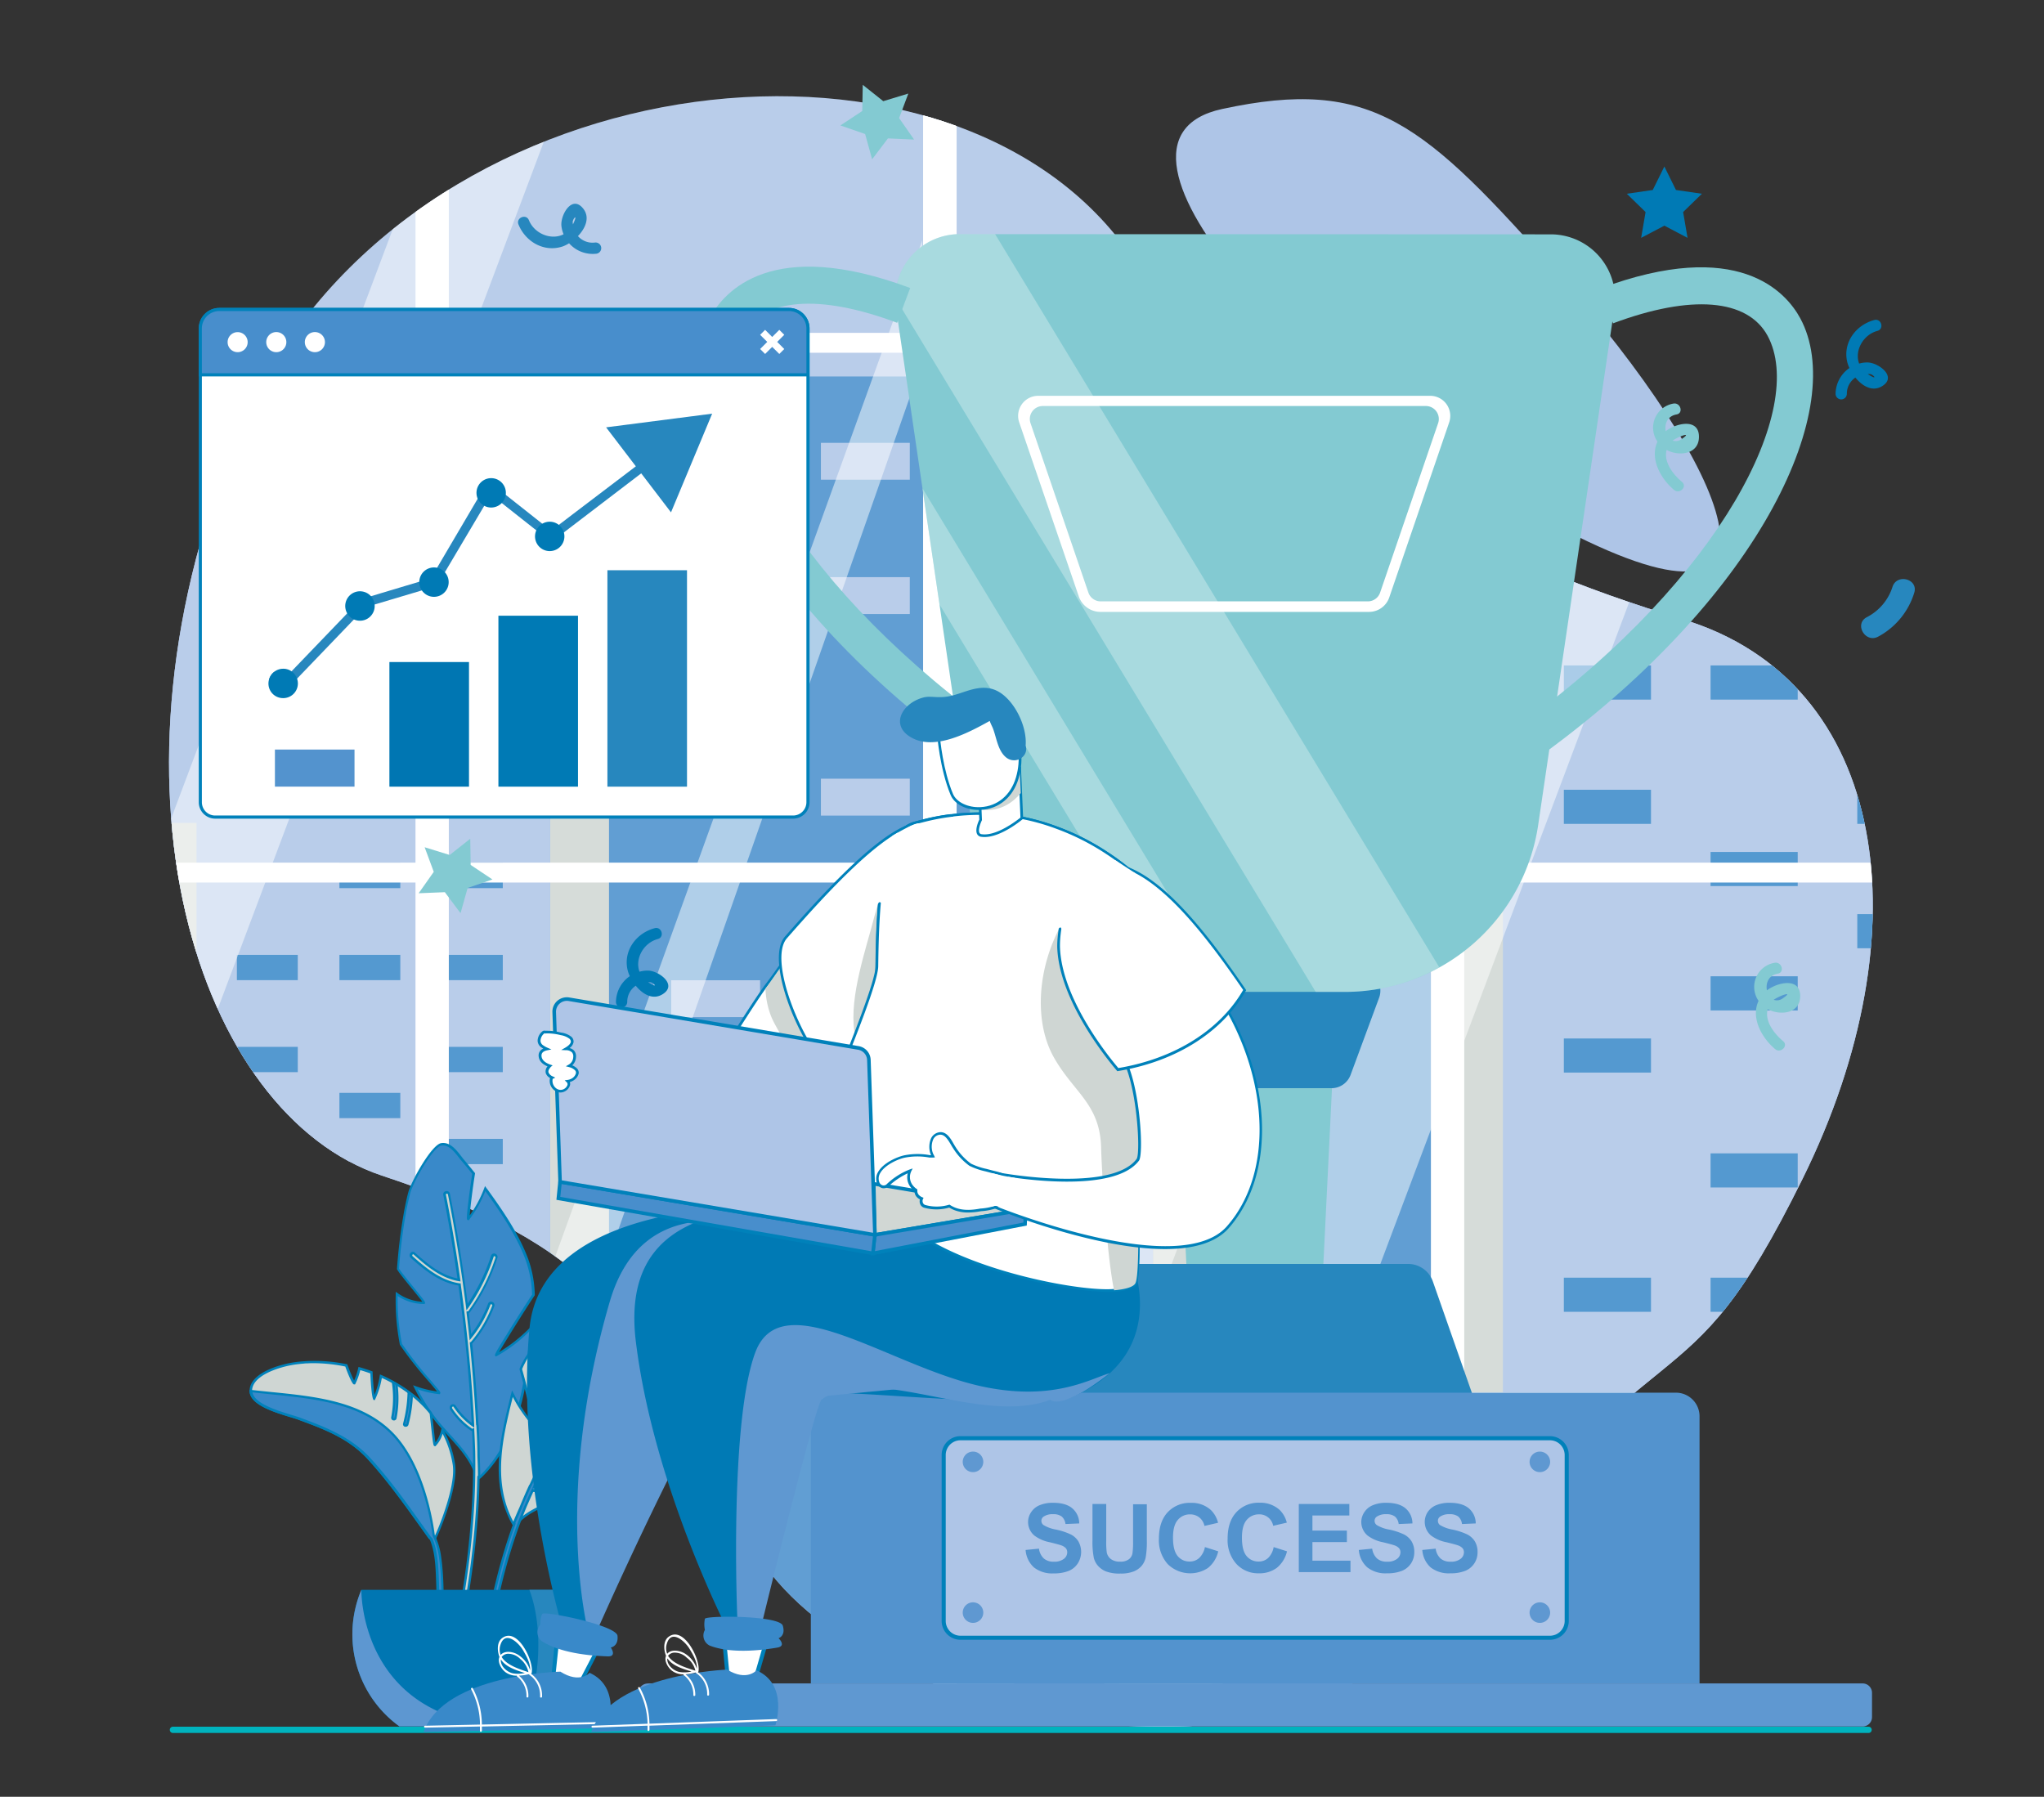
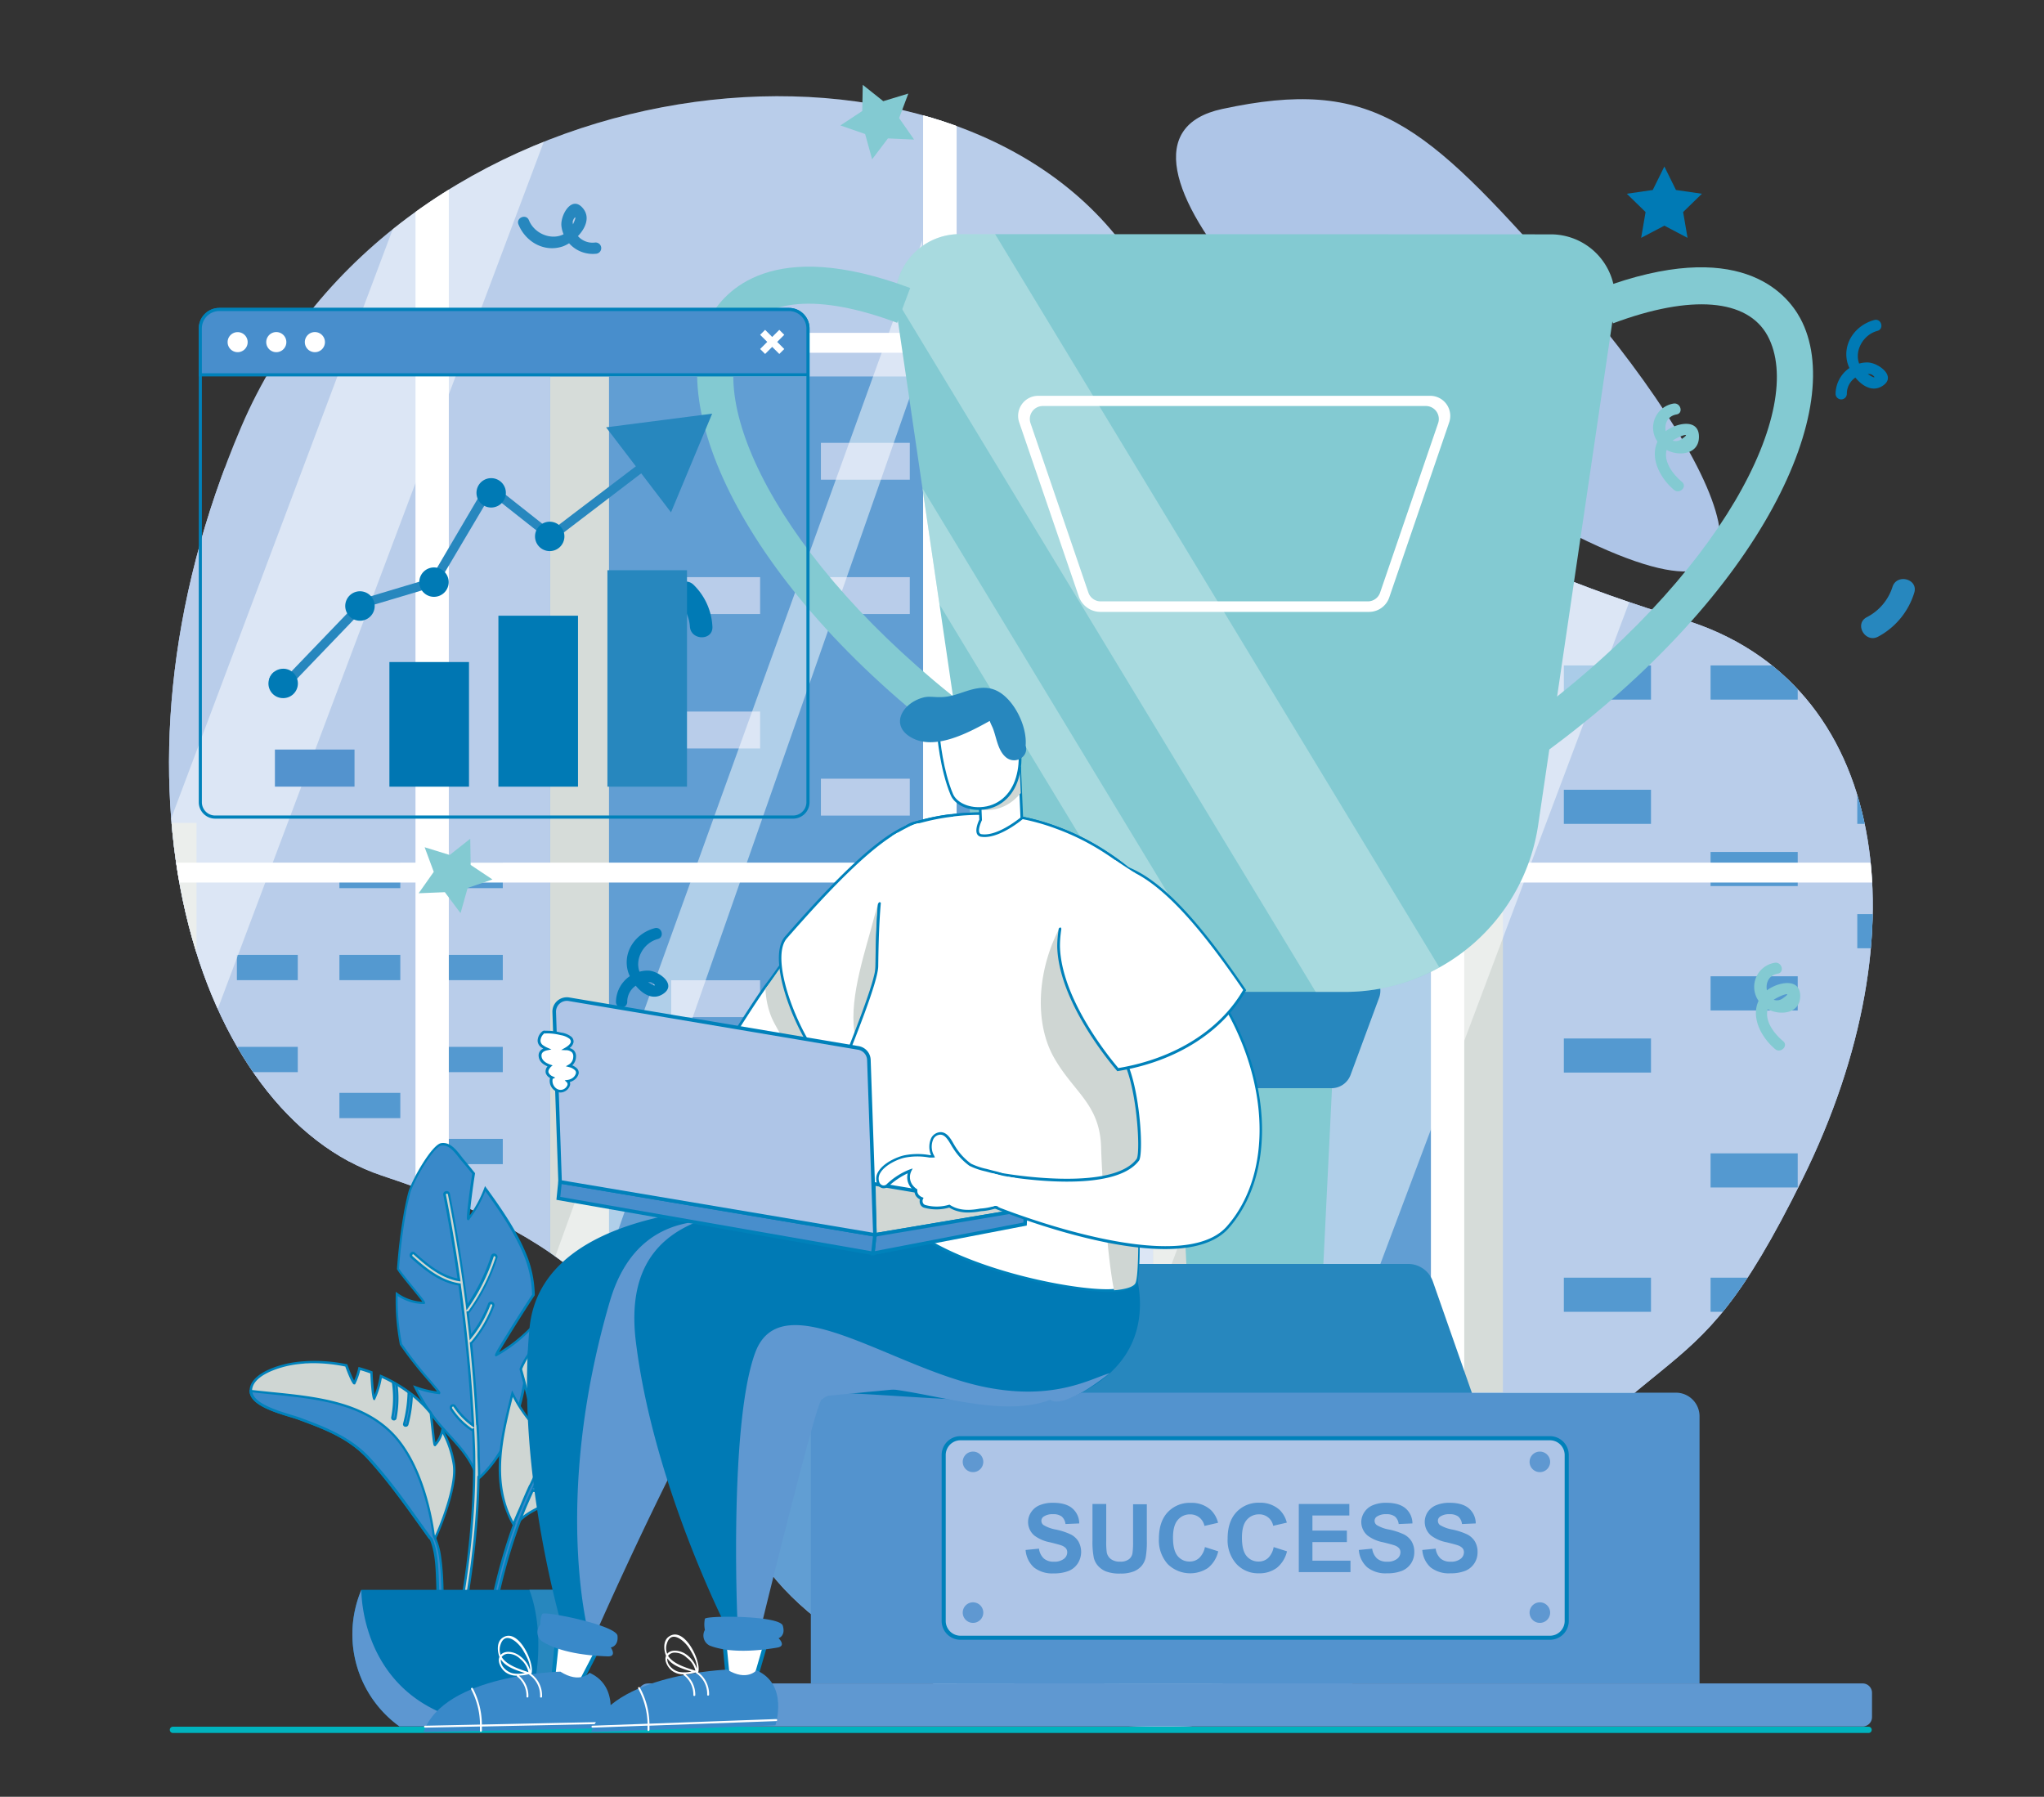
<svg xmlns="http://www.w3.org/2000/svg" id="Layer_1" data-name="Layer 1" viewBox="0 0 652.56 573.66">
  <rect x="0" y="0" width="652.56" height="573.66" fill="#333333" stroke="none" />
  <defs>
    <style>.cls-1{fill:#aec5e7;}.cls-2{clip-path:url(#clip-path);}.cls-3{fill:#cfd6d3;}.cls-4{fill:#3989c9;}.cls-5{fill:#488ecc;}.cls-18,.cls-6,.cls-7,.cls-8,.cls-9{fill:#fff;}.cls-6{opacity:0.14;}.cls-8{opacity:0.5;}.cls-9{opacity:0.6;}.cls-10{fill:#83cad2;}.cls-11{fill:#007ab5;}.cls-12{fill:#2787be;}.cls-13{fill:#00b3be;}.cls-14{fill:#0081ba;}.cls-15{fill:#0076b2;}.cls-16{fill:#5d97d1;}.cls-17,.cls-18{opacity:0.3;}.cls-19{fill:#5393ce;}.cls-20{fill:#5f98d1;}.cls-21{fill:#d1d7d4;}</style>
    <clipPath id="clip-path">
      <path class="cls-1" d="M537.38,197.77c-63.91-19.4-119-46.82-181.44-122.91S125.74,22.19,77,136.32s-13.65,219.47,44.88,239,83.64,38.61,116,113.47c25.92,60.05,170,89,214.69,31.06,81.67-105.92,83.92-64.54,122.94-143.55S603,217.7,537.38,197.77Z" />
    </clipPath>
  </defs>
  <title>service-slide-1</title>
  <path class="cls-1" d="M537.38,197.77c-63.91-19.4-119-46.82-181.44-122.91S125.74,22.19,77,136.32s-13.65,219.47,44.88,239,83.64,38.61,116,113.47c25.92,60.05,170,89,214.69,31.06,81.67-105.92,83.92-64.54,122.94-143.55S603,217.7,537.38,197.77Z" />
  <g class="cls-2">
    <polygon class="cls-1" points="16.31 169.03 16.31 149.4 48.87 149.4 48.87 55.59 57.84 55.59 57.84 149.4 92.91 149.4 92.91 169.03 111.69 169.03 111.69 562.36 -23.77 562.36 -23.77 169.03 16.31 169.03" />
    <rect class="cls-1" x="43.96" y="262.72" width="135.46" height="299.64" />
    <rect class="cls-3" x="43.96" y="262.72" width="18.78" height="299.64" />
    <rect class="cls-4" x="141.08" y="275.49" width="19.44" height="8.07" />
    <rect class="cls-4" x="108.36" y="275.49" width="19.44" height="8.07" />
    <rect class="cls-4" x="141.08" y="304.86" width="19.44" height="8.07" />
    <rect class="cls-4" x="108.36" y="304.86" width="19.44" height="8.07" />
    <rect class="cls-4" x="75.63" y="304.86" width="19.44" height="8.07" />
    <rect class="cls-4" x="141.08" y="334.24" width="19.44" height="8.07" />
    <rect class="cls-4" x="75.63" y="334.24" width="19.44" height="8.07" />
    <rect class="cls-4" x="108.36" y="348.92" width="19.44" height="8.07" />
    <rect class="cls-4" x="141.08" y="363.61" width="19.44" height="8.07" />
    <rect class="cls-4" x="108.36" y="378.3" width="19.44" height="8.07" />
    <rect class="cls-4" x="141.08" y="392.99" width="19.44" height="8.07" />
    <rect class="cls-4" x="75.63" y="392.99" width="19.44" height="8.07" />
    <rect class="cls-4" x="141.08" y="420.13" width="19.44" height="8.07" />
    <rect class="cls-4" x="108.36" y="420.13" width="19.44" height="8.07" />
    <rect class="cls-4" x="141.08" y="449.5" width="19.44" height="8.07" />
    <rect class="cls-4" x="108.36" y="449.5" width="19.44" height="8.07" />
    <rect class="cls-4" x="75.63" y="449.5" width="19.44" height="8.07" />
    <rect class="cls-4" x="141.08" y="478.88" width="19.44" height="8.07" />
    <rect class="cls-4" x="75.63" y="478.88" width="19.44" height="8.07" />
    <rect class="cls-4" x="108.36" y="493.57" width="19.44" height="8.07" />
    <rect class="cls-4" x="75.63" y="493.57" width="19.44" height="8.07" />
    <rect class="cls-4" x="141.08" y="508.25" width="19.44" height="8.07" />
    <rect class="cls-4" x="108.36" y="522.94" width="19.44" height="8.07" />
    <rect class="cls-4" x="141.08" y="537.63" width="19.44" height="8.07" />
    <rect class="cls-4" x="75.63" y="537.63" width="19.44" height="8.07" />
    <rect class="cls-5" x="368.08" y="262.72" width="135.46" height="299.64" />
    <rect class="cls-3" x="368.08" y="262.72" width="18.78" height="299.64" />
    <rect class="cls-5" x="175.65" y="120.2" width="181.75" height="442.16" />
    <rect class="cls-3" x="175.65" y="120.2" width="18.78" height="442.16" />
    <rect class="cls-1" x="309.87" y="141.38" width="28.38" height="11.78" />
    <rect class="cls-1" x="262.08" y="141.38" width="28.38" height="11.78" />
    <rect class="cls-1" x="309.87" y="184.27" width="28.38" height="11.78" />
    <rect class="cls-1" x="262.08" y="184.27" width="28.38" height="11.78" />
    <rect class="cls-1" x="214.29" y="184.27" width="28.38" height="11.78" />
    <rect class="cls-1" x="309.87" y="227.17" width="28.38" height="11.78" />
    <rect class="cls-1" x="214.29" y="227.17" width="28.38" height="11.78" />
    <rect class="cls-1" x="262.08" y="248.62" width="28.38" height="11.78" />
    <rect class="cls-1" x="309.87" y="270.06" width="28.38" height="11.78" />
    <rect class="cls-1" x="262.08" y="291.51" width="28.38" height="11.78" />
    <rect class="cls-1" x="309.87" y="312.96" width="28.38" height="11.78" />
    <rect class="cls-1" x="214.29" y="312.96" width="28.38" height="11.78" />
    <rect class="cls-1" x="309.87" y="352.6" width="28.38" height="11.78" />
    <rect class="cls-1" x="262.08" y="352.6" width="28.38" height="11.78" />
    <rect class="cls-1" x="309.87" y="395.49" width="28.38" height="11.78" />
    <rect class="cls-1" x="262.08" y="395.49" width="28.38" height="11.78" />
    <rect class="cls-1" x="214.29" y="395.49" width="28.38" height="11.78" />
    <rect class="cls-1" x="309.87" y="438.39" width="28.38" height="11.78" />
    <rect class="cls-1" x="214.29" y="438.39" width="28.38" height="11.78" />
    <rect class="cls-1" x="262.08" y="459.83" width="28.38" height="11.78" />
    <rect class="cls-1" x="214.29" y="459.83" width="28.38" height="11.78" />
    <rect class="cls-1" x="309.87" y="481.28" width="28.38" height="11.78" />
    <rect class="cls-1" x="262.08" y="502.73" width="28.38" height="11.78" />
    <rect class="cls-1" x="309.87" y="524.18" width="28.38" height="11.78" />
    <rect class="cls-1" x="214.29" y="524.18" width="28.38" height="11.78" />
    <rect class="cls-1" x="461.4" y="153.16" width="178.13" height="409.2" />
    <rect class="cls-3" x="461.4" y="153.16" width="18.41" height="409.2" />
    <rect class="cls-4" x="592.95" y="172.76" width="27.82" height="10.9" />
    <rect class="cls-4" x="546.11" y="172.76" width="27.82" height="10.9" />
    <rect class="cls-4" x="592.95" y="212.46" width="27.82" height="10.9" />
    <rect class="cls-4" x="546.11" y="212.46" width="27.82" height="10.9" />
    <rect class="cls-4" x="499.27" y="212.46" width="27.82" height="10.9" />
    <rect class="cls-4" x="592.95" y="252.15" width="27.82" height="10.9" />
    <rect class="cls-4" x="499.27" y="252.15" width="27.82" height="10.9" />
    <rect class="cls-4" x="546.11" y="272" width="27.82" height="10.9" />
    <rect class="cls-4" x="592.95" y="291.85" width="27.82" height="10.9" />
    <rect class="cls-4" x="546.11" y="311.7" width="27.82" height="10.9" />
    <rect class="cls-4" x="592.95" y="331.55" width="27.82" height="10.9" />
    <rect class="cls-4" x="499.27" y="331.55" width="27.82" height="10.9" />
    <rect class="cls-4" x="592.95" y="368.23" width="27.82" height="10.9" />
    <rect class="cls-4" x="546.11" y="368.23" width="27.82" height="10.9" />
    <rect class="cls-4" x="592.95" y="407.93" width="27.82" height="10.9" />
    <rect class="cls-4" x="546.11" y="407.93" width="27.82" height="10.9" />
    <rect class="cls-4" x="499.27" y="407.93" width="27.82" height="10.9" />
    <rect class="cls-4" x="592.95" y="447.63" width="27.82" height="10.9" />
    <rect class="cls-4" x="499.27" y="447.63" width="27.82" height="10.9" />
-     <rect class="cls-4" x="546.11" y="467.48" width="27.82" height="10.9" />
    <rect class="cls-4" x="499.27" y="467.48" width="27.82" height="10.9" />
    <rect class="cls-4" x="592.95" y="487.32" width="27.82" height="10.9" />
    <rect class="cls-4" x="546.11" y="507.17" width="27.82" height="10.9" />
    <rect class="cls-4" x="592.95" y="527.02" width="27.82" height="10.9" />
    <rect class="cls-4" x="499.27" y="527.02" width="27.82" height="10.9" />
    <rect class="cls-1" x="-114.28" y="283.26" width="114.73" height="279.1" />
    <rect class="cls-6" x="-186.17" y="12.62" width="486.21" height="554.36" />
    <rect class="cls-7" x="294.72" y="6.28" width="10.64" height="567.85" />
    <polygon class="cls-8" points="-18.78 556.97 -56.52 556.97 145.77 18.97 183.5 18.97 -18.78 556.97" />
    <polygon class="cls-8" points="-85.41 556.97 -104.28 556.97 98.01 18.97 116.88 18.97 -85.41 556.97" />
    <polygon class="cls-8" points="139.88 556.97 121.01 556.97 294.44 76.73 294.44 115.42 139.88 556.97" />
    <rect class="cls-7" x="49.6" y="319.55" width="14.68" height="496.84" transform="translate(-511.04 624.91) rotate(-90)" />
    <rect class="cls-7" x="132.65" y="9.14" width="10.64" height="562.13" />
    <rect class="cls-7" x="54.69" y="321.48" width="4.48" height="475.46" transform="translate(616.14 502.27) rotate(90)" />
    <rect class="cls-7" x="50.59" y="-235.8" width="12.69" height="496.84" transform="translate(44.31 69.56) rotate(-90)" />
    <rect class="cls-7" x="54.69" y="-216.62" width="4.48" height="475.66" transform="translate(78.14 -35.73) rotate(90)" />
    <rect class="cls-6" x="302.59" y="1.65" width="486.21" height="554.36" />
    <rect class="cls-7" x="294.77" y="6.28" width="10.64" height="567.85" />
    <polygon class="cls-8" points="383 556.97 345.27 556.97 547.55 18.97 585.29 18.97 383 556.97" />
    <polygon class="cls-8" points="316.37 556.97 297.51 556.97 499.79 18.97 518.66 18.97 316.37 556.97" />
    <polygon class="cls-9" points="626.13 556.97 607.26 556.97 780.69 76.73 780.69 115.42 626.13 556.97" />
    <rect class="cls-7" x="456.83" y="9.14" width="10.64" height="562.13" />
    <rect class="cls-7" x="535.85" y="319.55" width="14.68" height="496.84" transform="translate(-24.79 1111.16) rotate(-90)" />
    <rect class="cls-7" x="618.9" y="9.14" width="10.64" height="562.13" />
    <rect class="cls-7" x="540.95" y="321.48" width="4.48" height="475.46" transform="translate(1102.39 16.02) rotate(90)" />
    <rect class="cls-7" x="536.84" y="-235.8" width="12.69" height="496.84" transform="translate(530.56 555.81) rotate(-90)" />
    <rect class="cls-7" x="540.95" y="-216.63" width="4.48" height="475.66" transform="translate(564.39 -521.98) rotate(90)" />
    <rect class="cls-7" x="305.62" y="-390.84" width="6.34" height="1000.56" transform="translate(199.35 418.24) rotate(-90)" />
    <rect class="cls-7" x="305.62" y="-221.7" width="6.34" height="1000.56" transform="translate(30.21 587.38) rotate(-90)" />
    <rect class="cls-7" x="305.62" y="-52.56" width="6.34" height="1000.56" transform="translate(-138.93 756.52) rotate(-90)" />
  </g>
  <path class="cls-1" d="M498,88.18C454.6,39.11,438.16,24.44,390.17,34.8s30,93.65,109.49,134.5S551.17,148.25,498,88.18Z" />
  <path class="cls-10" d="M542.4,139.25c-.15-5.76-7.22-4.18-10.61-1.6-.43-2.19.46-4.8,3.46-5.33,2.28-.4,1.31-3.87-1-3.47A7.8,7.8,0,0,0,529.16,141c-2.49,5.36.89,11.73,5.29,15.41,1.77,1.48,4.32-1,2.55-2.54-2.92-2.44-5.92-6.38-4.93-10.21C536.21,145.85,542.56,145,542.4,139.25Zm-5.46.88a3.06,3.06,0,0,1-2.94.53C536.05,139.26,540.47,137.71,536.94,140.13Z" />
  <path class="cls-10" d="M574.72,317.79c-.16-5.76-7.22-4.18-10.62-1.6-.43-2.2.46-4.8,3.47-5.33,2.27-.4,1.31-3.87-1-3.47a7.8,7.8,0,0,0-5.14,12.15c-2.49,5.36.89,11.72,5.3,15.41,1.76,1.48,4.32-1.06,2.54-2.54-2.92-2.45-5.92-6.38-4.93-10.21C568.52,324.39,574.88,323.57,574.72,317.79Zm-5.46.88a3.09,3.09,0,0,1-3,.53C568.36,317.8,572.78,316.25,569.26,318.67Z" />
  <path class="cls-11" d="M596.23,115.72a9.6,9.6,0,0,0-2.69.36c-1.53-4.09,1.25-9.21,5.84-10.44,2.23-.59,1.29-4.07-1-3.47-5.8,1.56-10,7.06-8.69,13.17a10.13,10.13,0,0,0,.75,2.16,10.13,10.13,0,0,0-4.42,8.22,1.8,1.8,0,0,0,3.6,0,6.18,6.18,0,0,1,2.72-5.17c2.22,2.73,5.45,4.65,8.55,2.73C605.81,120.26,599.67,115.76,596.23,115.72Zm.22,3.82-.16-.12.67,0C598.08,119.52,599.81,121.66,596.45,119.54Z" />
  <path class="cls-11" d="M206.86,309.88a9.6,9.6,0,0,0-2.69.36c-1.54-4.09,1.25-9.21,5.84-10.44,2.23-.59,1.28-4.06-1-3.46-5.8,1.55-10,7.05-8.69,13.16a10.13,10.13,0,0,0,.75,2.16,10.13,10.13,0,0,0-4.42,8.22,1.8,1.8,0,0,0,3.6,0,6.18,6.18,0,0,1,2.72-5.17c2.22,2.73,5.45,4.65,8.55,2.73C216.44,314.42,210.3,309.92,206.86,309.88Zm.22,3.82-.16-.12.67,0C208.71,313.68,210.44,315.82,207.08,313.7Z" />
  <path class="cls-12" d="M179.24,72.16a9.36,9.36,0,0,0,.69,2.63c-3.86,2-9.3-.1-11.08-4.5-.87-2.14-4.2-.77-3.32,1.38,2.26,5.57,8.24,9,14.15,7a10.78,10.78,0,0,0,2-1A10.11,10.11,0,0,0,190.43,81a1.8,1.8,0,0,0-.45-3.57,6.21,6.21,0,0,1-5.47-2.05c2.43-2.54,3.93-6,1.65-8.82C182.55,62.08,178.85,68.74,179.24,72.16Zm3.76-.69-.1.17c0-.22-.05-.44-.06-.67C182.78,69.85,184.68,67.87,183,71.47Z" />
  <path class="cls-11" d="M221.44,186.72c-3.33-3.22-8.42,1.86-5.09,5.09a12.36,12.36,0,0,1,3.9,8.2c.29,4.59,7.49,4.63,7.19,0A20,20,0,0,0,221.44,186.72Z" />
  <path class="cls-12" d="M604.19,187.37a16.47,16.47,0,0,1-8.22,9.69c-4.09,2.17-.46,8.38,3.63,6.21a23.78,23.78,0,0,0,11.53-14C612.53,184.85,605.59,183,604.19,187.37Z" />
  <path class="cls-12" d="M278.25,304.53a16.53,16.53,0,0,1-11.48-5.47c-3.15-3.4-8.23,1.7-5.08,5.1a23.81,23.81,0,0,0,16.49,7.56C282.81,311.94,282.86,304.75,278.25,304.53Z" />
  <polygon class="cls-11" points="531.36 53.16 535.06 60.66 543.34 61.86 537.35 67.7 538.76 75.94 531.36 72.05 523.95 75.94 525.36 67.7 519.37 61.86 527.65 60.66 531.36 53.16" />
  <polygon class="cls-10" points="268.3 40.05 275.28 35.44 275.44 27.08 281.98 32.3 289.99 29.87 287.05 37.7 291.83 44.56 283.48 44.19 278.43 50.86 276.2 42.79 268.3 40.05" />
  <polygon class="cls-10" points="150.13 267.79 150.26 276.15 157.22 280.79 149.3 283.49 147.03 291.55 142.02 284.85 133.66 285.19 138.48 278.35 135.57 270.5 143.57 272.97 150.13 267.79" />
  <path class="cls-13" d="M596.55,553.29H55.21a1,1,0,0,1,0-2H596.55a1,1,0,0,1,0,2Z" />
  <path class="cls-4" d="M135.36,416a15.31,15.31,0,0,1-8.69-2.87,74.44,74.44,0,0,0,1.29,16c3.42,5.5,12.9,15.63,12.25,15.57a30.25,30.25,0,0,1-7.6-1.77,56.7,56.7,0,0,0,5.79,9.48c4.6,6.13,11.15,11,13.64,18.52a.47.47,0,0,0,.29.32.54.54,0,0,0,.9.4c12.37-11.74,14.58-29.59,16.39-45.67.09-.77.17-1.52.25-2.28a49.94,49.94,0,0,1-11.41,8.9c-.6.32,7.75-13,11.83-19.18A36.19,36.19,0,0,0,168.17,402c-2.9-7.75-7.86-15-12.68-21.69-.2-.27-.42-.54-.61-.81a37.12,37.12,0,0,1-5.33,9.64c-.39.52.88-9.76,1.66-14.46-1.2-1.5-2.41-3-3.67-4.45-1.65-1.95-3.69-5.24-6.65-4.8s-9.42,12.17-10.25,15.54c-.36,1.44-.68,2.91-1,4.38-.14.63-.26,1.28-.37,1.91a178.53,178.53,0,0,0-2.21,17.92c.2.31.41.63.64.94C130.13,409.37,136,416,135.36,416Z" />
  <path class="cls-14" d="M152.88,472.16a.77.77,0,0,1-.29-.05,1,1,0,0,1-.59-.62.88.88,0,0,1-.32-.47c-1.65-5-5.22-8.88-8.68-12.67-1.67-1.83-3.4-3.73-4.9-5.73a57.12,57.12,0,0,1-5.83-9.53l-.4-.82.86.3a33,33,0,0,0,6.8,1.68c-.54-.7-1.62-2-2.74-3.29a119.61,119.61,0,0,1-9.15-11.65l0-.12a74.29,74.29,0,0,1-1.3-16.06l0-.69.57.39a15.06,15.06,0,0,0,7.92,2.79c-.58-.86-2.15-2.77-3.45-4.37-1.45-1.77-2.95-3.61-3.92-4.93a11.57,11.57,0,0,1-.65-1l-.07-.11v-.12a174.58,174.58,0,0,1,2.21-18c.12-.7.24-1.32.37-1.92.32-1.61.64-3.05,1-4.39.84-3.43,7.49-15.39,10.56-15.82,2.73-.41,4.66,2,6.22,4,.26.33.52.66.77,1,1.25,1.45,2.49,3,3.68,4.46l.1.13,0,.16c-.66,4-1.51,10.79-1.69,13.33a37.63,37.63,0,0,0,4.64-8.7l.25-.66.4.57.3.39c.11.14.22.28.32.43,4.6,6.38,9.76,13.85,12.72,21.77a36.4,36.4,0,0,1,2.15,11.55v.12l-.06.1c-3.43,5.15-9.58,15-11.33,18.08a50.69,50.69,0,0,0,10.32-8.28l.73-.73-.09,1c-.07.77-.16,1.52-.24,2.29-1.71,15.08-3.83,33.85-16.52,45.9A.83.83,0,0,1,152.88,472.16Zm-19.53-28.59a57.23,57.23,0,0,0,5.35,8.6c1.48,2,3.2,3.86,4.86,5.68,3.5,3.84,7.13,7.81,8.84,12.95l0,.09.19.08.06.23a.29.29,0,0,0,.15.21s.05,0,.12,0c12.49-11.86,14.59-30.48,16.28-45.45.05-.41.09-.82.14-1.23a47.76,47.76,0,0,1-10.75,8.23l-.26.14-.22-.22c-.25-.27-.35-.38,4.31-7.87,2.54-4.1,5.52-8.76,7.45-11.67a35.62,35.62,0,0,0-2.11-11.18c-2.92-7.84-8.05-15.26-12.62-21.61l-.2-.27a37.25,37.25,0,0,1-5.14,9.11l-.18.23-.3-.1c-.31-.13-.46-.2.23-6,.37-3.07.86-6.55,1.22-8.75-1.16-1.44-2.35-2.91-3.56-4.31-.26-.3-.52-.63-.79-1-1.51-1.9-3.22-4.06-5.52-3.71-2.6.37-9.1,11.83-9.95,15.26-.33,1.33-.65,2.76-1,4.36-.14.61-.25,1.22-.36,1.82v.09a173.87,173.87,0,0,0-2.2,17.75c.18.28.36.55.56.82,1,1.3,2.45,3.13,3.9,4.9,3.75,4.59,4,5,3.81,5.37l-.1.21-.28,0h0a15.34,15.34,0,0,1-8.32-2.55A72.49,72.49,0,0,0,128.32,429a120.73,120.73,0,0,0,9,11.51c3.41,4,3.39,4,3.22,4.38l-.12.22h-.28A30.14,30.14,0,0,1,133.35,443.57Z" />
  <path class="cls-3" d="M146.64,410.08c-6.11-.92-10.77-4.77-15.25-8.75-.67-.6.16-1.72.83-1.12,4.2,3.72,8.58,7.45,14.27,8.42-1.3-9.09-2.81-18.15-4.59-27.16-.18-.88,1.2-1.09,1.38-.21q3.54,17.91,5.78,36a59.67,59.67,0,0,0,8.08-16.23c.28-.86,1.57-.34,1.3.52a61,61,0,0,1-8.67,17.14.6.6,0,0,1-.5.28c.32,2.64.61,5.28.89,7.93a37.85,37.85,0,0,0,6-10.5c.31-.84,1.61-.32,1.3.53a39,39,0,0,1-6.82,11.63.69.69,0,0,1-.29.2q1.35,13.05,2,26.16a.66.66,0,0,1,.09.3q.27,4.8.33,9.58c.07,2.08.13,4.17.17,6.25a.56.56,0,0,1-.2.47c-.36,19.69-3.28,39.17-7.42,58.43l-1.36-.31c4.68-21.78,7.79-43.82,7.39-66.13-.09-2.36-.19-4.71-.3-7.07a.64.64,0,0,1-.62-.08,23.18,23.18,0,0,1-6.4-6.54c-.48-.75.61-1.62,1.1-.87a22.28,22.28,0,0,0,5.85,6.08q-1.17-22.57-4.32-45Z" />
  <path class="cls-14" d="M145.63,530.43l-.37-.09-.86-.2-.85-.2.07-.36c5.4-25.12,7.75-46.1,7.38-66.05q-.12-3.31-.28-6.65a1,1,0,0,1-.47-.19,23.48,23.48,0,0,1-6.5-6.64,1.13,1.13,0,0,1,.35-1.57,1,1,0,0,1,1.37.29,22.34,22.34,0,0,0,5.12,5.51c-.77-14.56-2.2-29.3-4.23-43.86-6-1-10.62-4.73-15.22-8.81a1.11,1.11,0,0,1-.07-1.59.94.94,0,0,1,1.4-.09c3.58,3.17,8,7.1,13.57,8.23-1.32-9.23-2.84-18.18-4.51-26.61a1,1,0,0,1,.3-1,1.14,1.14,0,0,1,1.12-.21,1,1,0,0,1,.69.8c2.26,11.37,4.16,23.17,5.67,35.08a59.85,59.85,0,0,0,7.47-15.33,1,1,0,0,1,.72-.67,1.15,1.15,0,0,1,1.07.36,1,1,0,0,1,.22,1.06,61.56,61.56,0,0,1-8.71,17.25,1,1,0,0,1-.4.34q.4,3.35.76,6.69a37.53,37.53,0,0,0,5.37-9.67,1,1,0,0,1,1.34-.6,1.07,1.07,0,0,1,.66,1.39,39.5,39.5,0,0,1-6.88,11.74.9.9,0,0,1-.18.16c.88,8.63,1.56,17.32,2,25.86a1.17,1.17,0,0,1,.08.37c.19,3.16.3,6.39.34,9.61.07,2.07.12,4.16.17,6.24a1,1,0,0,1-.21.64c-.33,17.57-2.76,36.66-7.42,58.35Zm-1.19-1.06.13,0,.49.12c4.62-21.55,7-40.52,7.33-58v-.18l.14-.11a.21.21,0,0,0,.06-.17c0-2.08-.1-4.16-.17-6.25,0-3.21-.15-6.43-.34-9.57a.32.32,0,0,0,0-.14L152,455c-.45-8.63-1.13-17.43-2-26.14l0-.29.27-.1a.33.33,0,0,0,.13-.09,38.54,38.54,0,0,0,6.75-11.53.3.3,0,0,0-.21-.41.27.27,0,0,0-.38.16,38.13,38.13,0,0,1-6.06,10.59l-.56.71-.1-.9q-.42-4-.9-7.92l0-.41h.42a.27.27,0,0,0,.21-.13,60.89,60.89,0,0,0,8.61-17,.31.31,0,0,0-.06-.32.39.39,0,0,0-.36-.14s-.12,0-.16.17a60.9,60.9,0,0,1-8.13,16.34l-.56.79-.12-1c-1.53-12.22-3.47-24.34-5.78-36a.3.3,0,0,0-.2-.24.39.39,0,0,0-.38.06.25.25,0,0,0-.07.25c1.71,8.61,3.25,17.75,4.6,27.18l.07.5-.5-.08c-6-1-10.7-5.18-14.46-8.51a.21.21,0,0,0-.34,0,.38.38,0,0,0,0,.54c4.56,4.05,9.14,7.75,15,8.66h0l.36,0,0,.3c2.09,14.93,3.54,30.07,4.31,45l0,.77-.63-.45a22.68,22.68,0,0,1-5.95-6.17.2.2,0,0,0-.33-.07.38.38,0,0,0-.13.53,22.82,22.82,0,0,0,6.29,6.44.28.28,0,0,0,.28,0l.48-.18,0,.51q.18,3.54.3,7.07C152.11,483.43,149.79,504.36,144.44,529.37Zm2.2-119.29h0Z" />
  <path class="cls-3" d="M195.16,450.54a15.09,15.09,0,0,0,8.22.7,52.73,52.73,0,0,1-5.74,11.58c-4.5,3-15.51,7.51-14.94,7.68a31.16,31.16,0,0,0,7,1.17,45.28,45.28,0,0,1-7.68,5.21c-5.69,3.1-12.69,4.63-17,9.43a.38.38,0,0,1-.34.15.5.5,0,0,1-.87,0c-7.11-12.89-3.8-27-.67-39.71.15-.6.29-1.2.46-1.79a44.67,44.67,0,0,0,7.1,10.43c.42.44-2.8-12.33-4.48-18.3a26,26,0,0,1,5.13-7.88c4.71-4.88,11-8.7,17.08-12.13l.75-.41a29.11,29.11,0,0,0,1.73,9c.18.52,2.09-7.62,2.79-11.41,1.46-.73,2.92-1.46,4.41-2.13,2-.92,4.66-2.73,7-1.43s4.47,12.25,4.2,15.05c-.11,1.2-.27,2.41-.45,3.61-.06.52-.15,1.05-.24,1.56a126.53,126.53,0,0,1-3.33,14.18,7.46,7.46,0,0,1-.82.5C201.53,447.27,194.65,450.34,195.16,450.54Z" />
  <path class="cls-14" d="M164.23,487.1a.85.85,0,0,1-.75-.45c-7.3-13.25-3.64-28.07-.7-40,.14-.61.29-1.2.45-1.8l.25-.93.45.85a46,46,0,0,0,6.25,9.49c-.65-3.16-3-12.24-4.32-17.08l0-.12.05-.13a26.39,26.39,0,0,1,5.21-8c4.82-5,11.39-8.91,17.16-12.2l.39-.21.36-.2.54-.31,0,.62a28.82,28.82,0,0,0,1.38,8c.59-2.06,1.81-7.32,2.39-10.43l0-.18.17-.08c1.46-.73,2.94-1.47,4.43-2.15.29-.13.6-.29.92-.45,1.9-1,4.26-2.16,6.46-1,2.56,1.38,4.68,12.48,4.39,15.42-.1,1.12-.25,2.31-.45,3.62-.05.48-.14,1-.22,1.46l0,.11a125.43,125.43,0,0,1-3.34,14.23l0,.13-.12.08a8.94,8.94,0,0,1-.84.51c-1.2.68-3,1.56-4.77,2.42-1.47.72-3.22,1.58-4.05,2a14.81,14.81,0,0,0,7.43.47l.64-.11-.22.61A52.61,52.61,0,0,1,198,463l-.1.1a98.9,98.9,0,0,1-11.17,5.75c-1.23.58-2.41,1.12-3.11,1.48a33.14,33.14,0,0,0,6.14.93l.92.07-.71.59a45.33,45.33,0,0,1-7.74,5.26c-1.86,1-3.88,1.87-5.84,2.7-4,1.7-8.19,3.47-11,6.65a.74.74,0,0,1-.42.26.92.92,0,0,1-.65.28Zm-.52-41.1-.21.85c-2.9,11.78-6.52,26.44.63,39.44a.11.11,0,0,0,.1.06h0a.17.17,0,0,0,.13-.07l.11-.21.24,0c3-3.34,7.23-5.14,11.34-6.88,1.94-.82,3.94-1.67,5.77-2.66a45.38,45.38,0,0,0,6.9-4.58,30.47,30.47,0,0,1-6.13-1.11l-.25-.08,0-.27c0-.38,0-.4,4.06-2.31a100.34,100.34,0,0,0,11-5.65,52,52,0,0,0,5.44-10.84,15.32,15.32,0,0,1-7.79-.82h0l-.23-.09,0-.28c0-.39.12-.52,4.85-2.84,1.74-.86,3.55-1.74,4.74-2.4.24-.13.46-.27.68-.41a124.14,124.14,0,0,0,3.28-14l0-.11c.08-.48.16-1,.22-1.44.2-1.31.34-2.48.45-3.6.27-2.84-1.92-13.55-4-14.68-1.86-1-3.93,0-5.76,1-.33.17-.65.33-.95.46-1.43.65-2.86,1.36-4.24,2.05-.29,1.5-2.26,11.49-3.07,11.56l-.29,0-.12-.29a29.47,29.47,0,0,1-1.72-8.51l-.21.12c-5.74,3.26-12.25,7.15-17,12.07a25.36,25.36,0,0,0-5,7.65c.79,2.81,2,7.28,2.92,11.17,1.79,7.2,1.69,7.26,1.37,7.44l-.26.14-.22-.22A43.45,43.45,0,0,1,163.71,446Z" />
  <path class="cls-4" d="M153.55,532.88c2.08-15.84,5.26-31.42,10.67-46.34a.41.41,0,0,1,0-.42q1-2.33,2-4.64c1-2.38,2-4.75,3.07-7.09a.62.62,0,0,1,.15-.2q4.4-9.62,9.33-19a.76.76,0,0,1-.18-.25,30.79,30.79,0,0,1-2.42-11c0-.74,1.24-.7,1.26,0a29.55,29.55,0,0,0,2,9.85c1-1.9,2-3.78,3.06-5.66a.59.59,0,0,1-.35-.37,47.44,47.44,0,0,1-2.38-15.74c0-.73,1.26-.69,1.25,0A46.22,46.22,0,0,0,183.14,447q7.19-12.86,15.39-25.16c.4-.61,1.51,0,1.11.61-4.14,6.19-8,12.5-11.8,18.9,5.12,1.14,9.92-.22,14.58-1.64a.59.59,0,0,1,.38,1.12c-5,1.51-10.05,2.87-15.51,1.56l0,0q-9.18,15.78-16.74,32.37a19.26,19.26,0,0,0,6.74-2.64c.64-.41,1.31.61.68,1a19.92,19.92,0,0,1-7.34,2.81.68.68,0,0,1-.55-.14q-1.17,2.6-2.3,5.2c-6.83,16.64-10.59,34.22-12.94,52.12Z" />
  <path class="cls-14" d="M155.12,533.52l-2-.32.05-.36c2.34-17.82,5.82-33,10.64-46.28a.78.78,0,0,1,0-.58c.64-1.55,1.3-3.1,2-4.65,1-2.41,2-4.8,3.08-7.1a.83.83,0,0,1,.19-.27c2.85-6.24,5.93-12.53,9.18-18.7a.8.8,0,0,1-.08-.16A31,31,0,0,1,175.73,444a.86.86,0,0,1,.41-.77,1.11,1.11,0,0,1,1.09,0,.93.93,0,0,1,.5.8,29.28,29.28,0,0,0,1.74,9q1.23-2.32,2.51-4.64a1,1,0,0,1-.22-.37,48,48,0,0,1-2.4-15.85.93.93,0,0,1,1-.9h0a1,1,0,0,1,1,.95A45.89,45.89,0,0,0,183.24,446c4.74-8.43,9.77-16.64,15-24.42a.91.91,0,0,1,.86-.41,1.12,1.12,0,0,1,.93.59.84.84,0,0,1-.06.85c-3.86,5.78-7.74,12-11.52,18.42,5,1,9.93-.53,13.88-1.73a1,1,0,0,1,1.22.66.9.9,0,0,1-.62,1.17c-5.1,1.56-10.12,2.85-15.48,1.63C181.5,453,176,463.59,171.16,474.21a18.76,18.76,0,0,0,5.89-2.44.94.94,0,0,1,.93,0,1.1,1.1,0,0,1,.58.89.92.92,0,0,1-.43.81,20.49,20.49,0,0,1-7.47,2.86.89.89,0,0,1-.43,0c-.73,1.61-1.44,3.23-2.15,4.85-6.1,14.86-10.2,31.39-12.91,52Zm-1.15-.95.51.09c2.71-20.52,6.82-37,12.91-51.83.76-1.75,1.53-3.48,2.31-5.22l.17-.38h0l.3-.66c5-10.95,10.63-21.86,16.75-32.4l.16-.26.28.09c5.29,1.28,10.27,0,15.33-1.54a.17.17,0,0,0,.12-.24.21.21,0,0,0-.28-.16c-4.17,1.27-9.35,2.85-14.77,1.64l-.5-.11.26-.44c3.87-6.62,7.84-13,11.81-18.91,0-.06,0-.08,0-.1A.41.41,0,0,0,199,422a.2.2,0,0,0-.19.08c-5.35,8-10.52,16.46-15.37,25.15l-.43.76-.26-.84a46.64,46.64,0,0,1-2.16-15c0-.17-.22-.18-.26-.18s-.25,0-.25.16a47,47,0,0,0,2.37,15.61.2.2,0,0,0,.13.14l.39.16-.2.37q-1.56,2.82-3.06,5.65l-.39.73-.29-.77A30,30,0,0,1,177,444a.18.18,0,0,0-.1-.17.43.43,0,0,0-.35,0s-.05,0-.05.11a30.44,30.44,0,0,0,2.38,10.85l.08.1.24.19-.14.27c-3.3,6.26-6.44,12.64-9.33,19l-.11.14q-1.65,3.51-3.1,7.13c-.67,1.55-1.33,3.09-2,4.65l.11.15-.07.25C159.78,499.88,156.31,514.9,154,532.57Zm16-57.35.32.26a.28.28,0,0,0,.25.06,19.46,19.46,0,0,0,7.2-2.76.13.13,0,0,0,.08-.13.36.36,0,0,0-.17-.26.19.19,0,0,0-.19,0,19.52,19.52,0,0,1-6.87,2.7Z" />
  <path class="cls-4" d="M198,433.61a32.14,32.14,0,0,0,10.87-4.25c-.06.52-.15,1.05-.24,1.56a33.45,33.45,0,0,1-10.24,3.8C197.65,434.87,197.27,433.76,198,433.61Z" />
  <path class="cls-14" d="M198.29,435.11a1,1,0,0,1-1-.85.84.84,0,0,1,.71-1,31.59,31.59,0,0,0,10.74-4.2l.67-.42-.09.78c-.06.5-.15,1-.23,1.48l-.05.28-.15.08a33.88,33.88,0,0,1-10.36,3.85A.75.75,0,0,1,198.29,435.11Zm10.14-5A32.8,32.8,0,0,1,198.11,434h0c-.12,0-.13.06-.11.14a.31.31,0,0,0,.36.24,33.53,33.53,0,0,0,10-3.68C208.36,430.49,208.4,430.29,208.43,430.09Z" />
  <path class="cls-3" d="M80.05,444.09c.08,5,11.72,7.47,15.41,8.84,8.18,3,16.17,6.08,22.22,12.66,7.13,7.76,13.28,16.71,19.43,25.27a1.42,1.42,0,0,0,1.45.62,23.25,23.25,0,0,0,1.7-3.68c2.12-5.22,5.36-14.78,4.56-20.24a33.07,33.07,0,0,0-3.71-10.86,9.79,9.79,0,0,1-2.33,4.6c-.29.3-.93-6.88-1.35-10.13q-.8-1-1.65-1.92a36.86,36.86,0,0,0-4.31-4c-.32-.26-.65-.53-1-.77a45.9,45.9,0,0,0-3.92-2.6l-1.09-.63c-1.26-.7-2.58-1.35-3.92-1.94a26.19,26.19,0,0,1-2.16,7.18c-.22.48-.77-5.67-.85-8.39-1.26-.48-2.56-.87-3.87-1.25a20.23,20.23,0,0,1-1.6,4.64c-.18.35-1.91-3.81-2.53-5.64a50.34,50.34,0,0,0-12.47-1c-.36,0-.71,0-1.06.06-1.12.08-2.22.2-3.31.37-4,.62-13.46,3.16-13.64,8.59A.76.76,0,0,0,80.05,444.09Z" />
  <path class="cls-14" d="M138.29,491.88a1.84,1.84,0,0,1-1.49-.8l-2.51-3.51c-5.28-7.39-10.74-15-16.89-21.72s-14.23-9.67-22.07-12.57c-.65-.25-1.57-.53-2.64-.85-5.15-1.57-12.94-3.94-13-8.33a1.55,1.55,0,0,1,0-.22c.18-5.33,8.86-8.11,14-8.9,1.13-.17,2.25-.3,3.35-.37.34,0,.7-.05,1.06-.07a51,51,0,0,1,12.56,1l.21,0,.07.2a50.23,50.23,0,0,0,2.1,5.06,21.06,21.06,0,0,0,1.32-4l.09-.38.38.1c1.08.31,2.5.73,3.89,1.26l.24.09v.25c.07,2.06.36,5.55.58,7.26a26.56,26.56,0,0,0,1.69-6.1l.08-.47.45.19c1.34.59,2.67,1.25,3.94,1.95l1.1.64a43.71,43.71,0,0,1,4,2.62c.33.24.65.49,1,.75a36.49,36.49,0,0,1,4.37,4c.53.57,1.08,1.2,1.68,1.93l.06.09,0,.1c.13,1,.28,2.41.43,3.84.22,2,.49,4.5.69,5.61a9.83,9.83,0,0,0,1.81-4l.23-.95.47.86a33.35,33.35,0,0,1,3.75,11c.92,6.21-3.28,17.21-4.59,20.44-1.58,3.89-1.79,3.9-2,3.91Zm-37.87-56.65c-.78,0-1.56,0-2.33.06-.36,0-.71,0-1,.06-1.08.08-2.19.2-3.29.37-4.54.71-13.16,3.33-13.33,8.23v.13c.06,3.85,7.83,6.22,12.48,7.63,1.08.33,2,.61,2.68.86,7.56,2.8,16.11,6,22.37,12.77s11.65,14.38,16.94,21.79l2.51,3.51a1.12,1.12,0,0,0,1,.49c.2-.35.75-1.51,1.55-3.47,1.29-3.17,5.43-14,4.54-20a32.41,32.41,0,0,0-3.23-9.91,9.39,9.39,0,0,1-2.17,3.85l-.17.17-.25-.07c-.35-.12-.43-.15-1.13-6.62-.15-1.37-.3-2.72-.42-3.72-.56-.68-1.08-1.28-1.58-1.82a36.94,36.94,0,0,0-4.26-3.92c-.34-.27-.65-.52-1-.75a45.42,45.42,0,0,0-3.9-2.59l-1.08-.62c-1.12-.62-2.27-1.2-3.45-1.73a26.25,26.25,0,0,1-2.11,6.8l-.13.27-.31,0c-.73-.15-1.06-7.09-1.12-8.51-1.13-.42-2.28-.77-3.22-1.05a20.29,20.29,0,0,1-1.54,4.34l-.12.22H113c-.69-.05-2.39-4.66-2.76-5.7A50.5,50.5,0,0,0,100.42,435.23Z" />
  <path class="cls-4" d="M124.83,457.32c9.89,9.75,13,27.68,13.6,32.77a23.33,23.33,0,0,1,2,6.62c1.18,8.05.83,16.54.63,24.64-.06,2.67-.18,5.34-.32,8l-1.38-.26c.09-1.68.17-3.36.23-5,.25-7.26.24-14.53-.1-21.79a32,32,0,0,0-2-11,1.54,1.54,0,0,1-.44-.41c-6.15-8.56-12.3-17.51-19.43-25.27-6.05-6.58-14-9.64-22.21-12.66-3.7-1.37-15.34-3.81-15.42-8.84C95.56,445.9,113.45,446.08,124.83,457.32Z" />
  <path class="cls-14" d="M141.12,529.8l-.42-.08-1.37-.26-.33-.06,0-.33c.09-1.67.17-3.35.22-5,.26-7.52.23-14.84-.09-21.76-.19-4.15-.59-7.57-1.9-10.76a2.09,2.09,0,0,1-.45-.44l-2.51-3.51c-5.28-7.39-10.74-15-16.89-21.73s-14.23-9.66-22.06-12.56c-.66-.25-1.58-.53-2.65-.85-5.15-1.57-12.94-3.94-13-8.34v-.42l.43.05c2.13.24,4.3.46,6.49.68,14.06,1.41,28.59,2.87,38.51,12.65h0c10.35,10.21,13.21,29.09,13.69,32.94a23.12,23.12,0,0,1,2,6.67c1.09,7.41.89,15.18.69,22.7l-.05,2c-.06,2.39-.16,4.94-.33,8Zm-1.33-1,.63.12c.15-2.87.24-5.28.3-7.56l.05-2c.2-7.49.4-15.22-.68-22.57a22.72,22.72,0,0,0-2-6.52l0-.11c-.46-3.67-3.26-22.47-13.49-32.56h0c-9.72-9.59-24.12-11-38-12.43-2-.21-4.06-.41-6-.64.6,3.6,8,5.84,12.44,7.2,1.08.33,2,.61,2.69.86,7.55,2.8,16.11,6,22.36,12.77s11.65,14.38,16.94,21.79l2.52,3.51a1.1,1.1,0,0,0,.33.31l.1.07.05.1c1.39,3.33,1.8,6.86,2,11.12.32,6.95.35,14.29.09,21.82C139.94,525.64,139.87,527.21,139.79,528.78Z" />
  <path class="cls-4" d="M125.26,452.53a32.41,32.41,0,0,0,.21-11.24l1.09.63a32.85,32.85,0,0,1-.31,10.83C126.13,453.4,125.14,453.16,125.26,452.53Z" />
  <path class="cls-14" d="M125.8,453.51l-.18,0a.88.88,0,0,1-.73-1h0a32.43,32.43,0,0,0,.21-11.11l-.12-.76.67.37,1.1.64.16.09,0,.18a33.6,33.6,0,0,1-.32,10.95A.82.82,0,0,1,125.8,453.51Zm-.18-.91c0,.11.09.15.14.16s.12,0,.13-.08a33.29,33.29,0,0,0,.33-10.53L126,442A32.6,32.6,0,0,1,125.62,452.6Z" />
  <path class="cls-4" d="M129,454.53a42.44,42.44,0,0,0,1.44-10c.34.24.67.51,1,.77a43.13,43.13,0,0,1-1.43,9.48C129.87,455.4,128.87,455.17,129,454.53Z" />
  <path class="cls-14" d="M129.55,455.52a1.09,1.09,0,0,1-.25,0,.82.82,0,0,1-.62-1h0a42.14,42.14,0,0,0,1.43-9.93l0-.71.57.42c.34.24.66.49,1,.75l.15.12,0,.21a43.55,43.55,0,0,1-1.45,9.56A.87.87,0,0,1,129.55,455.52Zm-.15-.89s0,.1.09.13a.15.15,0,0,0,.19-.09,43.52,43.52,0,0,0,1.41-9.21l-.26-.2a42.58,42.58,0,0,1-1.43,9.37Z" />
  <path class="cls-15" d="M112.5,521.76a36.22,36.22,0,0,0,15,29.41H170.1a36.33,36.33,0,0,0,14.14-37.32,34.87,34.87,0,0,0-2-6.26H115.37a35.69,35.69,0,0,0-2,6.26A36.18,36.18,0,0,0,112.5,521.76Z" />
  <path class="cls-16" d="M112.5,521.76a36.22,36.22,0,0,0,15,29.41H170.1c-55.64,2.76-54.73-43.58-54.73-43.58a35.69,35.69,0,0,0-2,6.26A36.18,36.18,0,0,0,112.5,521.76Z" />
  <path class="cls-12" d="M169,507.59h13.26a34.87,34.87,0,0,1,2,6.26,36.28,36.28,0,0,1-14.14,37.32h-5.89C171.34,546,174.66,522.35,169,507.59Z" />
  <polygon class="cls-10" points="382.95 490.46 418.23 490.47 426.76 316.6 374.55 316.58 382.95 490.46" />
  <path class="cls-12" d="M376.19,347.43l48.9,0a6.51,6.51,0,0,0,6.09-4.24l9.11-24.64a6.49,6.49,0,0,0-6.08-8.75l-67.11,0a6.49,6.49,0,0,0-6.09,8.74l9.1,24.65A6.48,6.48,0,0,0,376.19,347.43Z" />
  <path class="cls-10" d="M372,316.68l57.3,0a62.43,62.43,0,0,0,61.78-53.33l24.32-165a20.53,20.53,0,0,0-20.32-23.53l-188.7-.07a20.55,20.55,0,0,0-20.33,23.53l24.21,165.06A62.42,62.42,0,0,0,372,316.68Z" />
  <g class="cls-17">
    <path class="cls-7" d="M285.85,95.14a20.54,20.54,0,0,1,20.53-20.42h11.3L459.51,308.85a62.14,62.14,0,0,1-30.21,7.85h-9.24Z" />
  </g>
  <polygon class="cls-18" points="294.5 155.89 391.9 316.68 374.88 316.68 299.94 192.97 294.5 155.89" />
  <path class="cls-10" d="M308.19,240.22l7-9.56c-64.11-47-90.46-100.75-78.12-123.6,6.44-11.89,24.41-13.35,49.35-4l4.16-11.11c-44.16-16.51-59.42,1.13-63.94,9.49C211.61,129.26,238,188.78,308.19,240.22Z" />
  <path class="cls-10" d="M493.12,240.39c70.23-51.39,96.66-110.9,81.64-138.74-4.51-8.36-19.77-26-63.92-9.52l4.14,11.1c24.95-9.32,42.93-7.84,49.35,4,12.33,22.86-14.06,76.6-78.2,123.54Z" />
  <path class="cls-7" d="M437.11,195.36l-85.78,0a7.33,7.33,0,0,1-6.94-5l-19-55.5a6.41,6.41,0,0,1,6.08-8.49l125.12,0a6.41,6.41,0,0,1,6.07,8.49l-19.11,55.82A6.83,6.83,0,0,1,437.11,195.36ZM351.4,192l85.29,0a4.15,4.15,0,0,0,3.92-2.8l18.52-54.09a4.14,4.14,0,0,0-3.92-5.48l-122.29,0a4.14,4.14,0,0,0-3.92,5.48l18.48,54.1A4.15,4.15,0,0,0,351.4,192Z" />
  <path class="cls-12" d="M327.79,454.75l145.66.05-16-45.66a8.36,8.36,0,0,0-7.88-5.6l-97.95,0a8.34,8.34,0,0,0-7.88,5.59Z" />
  <path class="cls-19" d="M542.59,537.47H258.87V452.19a7.55,7.55,0,0,1,7.55-7.55H535.05a7.55,7.55,0,0,1,7.54,7.55Z" />
  <path class="cls-20" d="M206.81,537.47H594.65a3,3,0,0,1,3,3v7.75a3,3,0,0,1-3,3H206.81a3,3,0,0,1-3-3V540.5a3,3,0,0,1,3-3Z" />
  <rect class="cls-1" x="301.3" y="459.21" width="198.86" height="63.69" rx="5.33" ry="5.33" />
  <path class="cls-14" d="M494.84,523.53H306.63a6,6,0,0,1-6-6v-53a6,6,0,0,1,6-6H494.84a6,6,0,0,1,6,6v53A6,6,0,0,1,494.84,523.53ZM306.63,459.84a4.71,4.71,0,0,0-4.7,4.7v53a4.71,4.71,0,0,0,4.7,4.7H494.84a4.71,4.71,0,0,0,4.69-4.7v-53a4.71,4.71,0,0,0-4.69-4.7Z" />
  <path class="cls-20" d="M494.89,466.72a3.28,3.28,0,1,1-3.28-3.27A3.28,3.28,0,0,1,494.89,466.72Z" />
  <path class="cls-20" d="M313.92,466.72a3.28,3.28,0,1,1-3.28-3.27A3.28,3.28,0,0,1,313.92,466.72Z" />
  <path class="cls-20" d="M494.89,514.85a3.28,3.28,0,1,1-3.28-3.27A3.28,3.28,0,0,1,494.89,514.85Z" />
  <path class="cls-20" d="M313.92,514.85a3.28,3.28,0,1,1-3.28-3.27A3.28,3.28,0,0,1,313.92,514.85Z" />
  <path class="cls-19" d="M327.43,494.86l4.27-.42a5.19,5.19,0,0,0,1.57,3.16,4.67,4.67,0,0,0,3.18,1,4.89,4.89,0,0,0,3.2-.9,2.63,2.63,0,0,0,1.07-2.1,2,2,0,0,0-.45-1.31,3.65,3.65,0,0,0-1.58-.94c-.51-.18-1.69-.5-3.52-.95a11.89,11.89,0,0,1-4.95-2.15,5.66,5.66,0,0,1-2-4.38,5.6,5.6,0,0,1,1-3.11,5.9,5.9,0,0,1,2.71-2.2,10.78,10.78,0,0,1,4.28-.76q4.1,0,6.17,1.8a6.32,6.32,0,0,1,2.17,4.79l-4.39.19a3.72,3.72,0,0,0-1.21-2.41,4.42,4.42,0,0,0-2.78-.73,5,5,0,0,0-3,.78,1.61,1.61,0,0,0-.7,1.35,1.65,1.65,0,0,0,.66,1.32,11.5,11.5,0,0,0,4,1.46,20.93,20.93,0,0,1,4.74,1.56,6.13,6.13,0,0,1,2.41,2.21,6.84,6.84,0,0,1-.17,7,6.25,6.25,0,0,1-2.94,2.43,12.34,12.34,0,0,1-4.73.79,9.43,9.43,0,0,1-6.34-1.9A8.32,8.32,0,0,1,327.43,494.86Z" />
  <path class="cls-19" d="M348.78,480.18h4.39V492a24,24,0,0,0,.17,3.64,3.47,3.47,0,0,0,1.34,2.14,4.67,4.67,0,0,0,2.9.81,4.41,4.41,0,0,0,2.82-.76,3,3,0,0,0,1.14-1.88,24,24,0,0,0,.2-3.69v-12h4.39v11.43a29,29,0,0,1-.36,5.53,6.11,6.11,0,0,1-1.31,2.73,6.56,6.56,0,0,1-2.56,1.78,11.15,11.15,0,0,1-4.19.66,12,12,0,0,1-4.72-.72,6.85,6.85,0,0,1-2.55-1.87,6.08,6.08,0,0,1-1.23-2.41,26.26,26.26,0,0,1-.43-5.52Z" />
  <path class="cls-19" d="M384.68,493.94l4.25,1.35a9.53,9.53,0,0,1-3.25,5.29,10.24,10.24,0,0,1-12.9-1.23,11.36,11.36,0,0,1-2.79-8.1q0-5.43,2.8-8.43a9.6,9.6,0,0,1,7.38-3,9,9,0,0,1,6.48,2.36,8.64,8.64,0,0,1,2.23,4l-4.35,1a4.7,4.7,0,0,0-1.61-2.68,4.64,4.64,0,0,0-3-1A4.92,4.92,0,0,0,376,485.3q-1.51,1.74-1.51,5.62c0,2.76.5,4.71,1.49,5.88a4.78,4.78,0,0,0,3.85,1.75,4.44,4.44,0,0,0,3-1.11A6.49,6.49,0,0,0,384.68,493.94Z" />
  <path class="cls-19" d="M406.62,493.94l4.26,1.35a9.54,9.54,0,0,1-3.26,5.29,9.28,9.28,0,0,1-5.78,1.73,9.38,9.38,0,0,1-7.12-3,11.36,11.36,0,0,1-2.79-8.1q0-5.43,2.81-8.43a9.58,9.58,0,0,1,7.37-3,9.09,9.09,0,0,1,6.49,2.36,8.55,8.55,0,0,1,2.22,4l-4.35,1a4.47,4.47,0,0,0-4.58-3.65A5,5,0,0,0,398,485.3q-1.5,1.74-1.5,5.62c0,2.76.49,4.71,1.48,5.88a4.82,4.82,0,0,0,3.86,1.75,4.39,4.39,0,0,0,3-1.11A6.43,6.43,0,0,0,406.62,493.94Z" />
  <path class="cls-19" d="M414.65,501.94V480.18h16.13v3.68H419v4.82H430v3.67H419v5.92h12.15v3.67Z" />
  <path class="cls-19" d="M433.81,494.86l4.27-.42a5.19,5.19,0,0,0,1.57,3.16,4.67,4.67,0,0,0,3.18,1,4.9,4.9,0,0,0,3.2-.9,2.66,2.66,0,0,0,1.07-2.1,2,2,0,0,0-.45-1.31,3.65,3.65,0,0,0-1.58-.94c-.52-.18-1.69-.5-3.52-.95a11.89,11.89,0,0,1-4.95-2.15,5.66,5.66,0,0,1-2-4.38,5.6,5.6,0,0,1,1-3.11,5.85,5.85,0,0,1,2.71-2.2,10.78,10.78,0,0,1,4.28-.76q4.1,0,6.17,1.8a6.32,6.32,0,0,1,2.17,4.79l-4.39.19a3.72,3.72,0,0,0-1.21-2.41,4.44,4.44,0,0,0-2.78-.73,5,5,0,0,0-3,.78,1.58,1.58,0,0,0-.7,1.35,1.65,1.65,0,0,0,.66,1.32,11.41,11.41,0,0,0,4,1.46,20.93,20.93,0,0,1,4.74,1.56,6.13,6.13,0,0,1,2.41,2.21,6.47,6.47,0,0,1,.86,3.47,6.41,6.41,0,0,1-1,3.5,6.3,6.3,0,0,1-2.94,2.43,12.36,12.36,0,0,1-4.74.79,9.4,9.4,0,0,1-6.33-1.9A8.27,8.27,0,0,1,433.81,494.86Z" />
  <path class="cls-19" d="M454.08,494.86l4.27-.42a5.19,5.19,0,0,0,1.57,3.16,4.67,4.67,0,0,0,3.18,1,4.9,4.9,0,0,0,3.2-.9,2.66,2.66,0,0,0,1.07-2.1,2,2,0,0,0-.45-1.31,3.65,3.65,0,0,0-1.58-.94c-.52-.18-1.69-.5-3.52-.95a11.89,11.89,0,0,1-4.95-2.15,5.71,5.71,0,0,1-1.07-7.49,5.93,5.93,0,0,1,2.72-2.2,10.78,10.78,0,0,1,4.28-.76q4.09,0,6.17,1.8a6.32,6.32,0,0,1,2.17,4.79l-4.39.19a3.72,3.72,0,0,0-1.21-2.41,4.44,4.44,0,0,0-2.78-.73,5,5,0,0,0-3,.78,1.58,1.58,0,0,0-.7,1.35,1.67,1.67,0,0,0,.65,1.32,11.58,11.58,0,0,0,4,1.46,20.93,20.93,0,0,1,4.74,1.56,6.13,6.13,0,0,1,2.41,2.21,6.56,6.56,0,0,1,.86,3.47,6.34,6.34,0,0,1-1,3.5,6.22,6.22,0,0,1-2.93,2.43,12.36,12.36,0,0,1-4.74.79,9.4,9.4,0,0,1-6.33-1.9A8.27,8.27,0,0,1,454.08,494.86Z" />
  <path class="cls-11" d="M351.37,431.74c.18,1.69-17.66,14.16-19,14.21-24.2,4.84-88.07-8.06-105.6,3.27a11.63,11.63,0,0,0-3.21,3.06c-13.94,19.36-33.14,68.36-34.64,72.26,0,.06,0,.11-.06.15l0,.08v0h0l-8.82-3.26s-15.41-50.56-11-97.36c4.15-44.42,85.78-39.08,85.78-39.08s13.8-.31,25.24,8.11c2.05-2.66,17.15,19.94,17.15,19.94l30.33-8S348.71,408.06,351.37,431.74Z" />
  <path class="cls-20" d="M226.73,449.22a6.85,6.85,0,0,0-3.21,3.06c-17,32-33.15,68.87-34.64,72.26,0,.06,0,.11-.06.15l0,.08v0h0c-.46-.3-13.12-44.2,5.85-109.19,17.06-58.46,97.77.06,100.93,4.64L355,431.74c.19,1.69-8,4.07-8.27,6Z" />
  <polygon class="cls-7" points="178.35 518.8 176.53 536.43 184.52 538.69 193.59 521.19 178.35 518.8" />
  <path class="cls-14" d="M184.84,539.45l-9-2.56,1.94-18.83,16.79,2.64ZM177.22,536l7,2,8.43-16.24-13.7-2.16Z" />
  <path class="cls-4" d="M178.9,533.71s-37,.79-43.68,19.27L194,551.74s4.53-13-5.78-17.67C188.26,534.07,185.16,537.66,178.9,533.71Z" />
  <path class="cls-7" d="M194.31,549.74l-40.47.86a25.07,25.07,0,0,0-2.9-11.59c-.19-.35-.71,0-.53.32a24.43,24.43,0,0,1,2.83,11.28l-17.6.37a.31.31,0,0,0,0,.61l17.59-.37c0,.46,0,.91,0,1.38s.59.37.61,0,0-.91,0-1.37l40.47-.85A.31.31,0,0,0,194.31,549.74Z" />
  <path class="cls-7" d="M169.52,534.37a.27.27,0,0,0,.21-.21c.86-3.62-4.51-14.92-9.45-11.14-1.68,1.29-1.57,4.07-.82,6-.73,1.68.63,3.9,1.94,4.88A6,6,0,0,0,165,535a.23.23,0,0,0,.08.25,7.83,7.83,0,0,1,3,6.43c0,.39.6.38.61,0a8.38,8.38,0,0,0-3-6.67,19.84,19.84,0,0,0,3.09-.45l.09,0h.05s0,.08.06.1l0,.05a8,8,0,0,1,3.45,7c0,.39.6.38.62,0A8.6,8.6,0,0,0,169.52,534.37Zm-9.74-9.22c1.48-4.74,5.82-.63,7.16,1.65,1.08,1.87,2.46,4.22,2.3,6.49a9,9,0,0,0-3.64-4.84c-1.51-1.07-4.37-1.68-5.76-.07A4.66,4.66,0,0,1,159.78,525.15Zm8.92,8.72c-2.78-.93-7-2.23-8.54-4.85a2.65,2.65,0,0,1,2.45-1,5.44,5.44,0,0,1,3.52,1.67A7.23,7.23,0,0,1,168.7,533.87Zm-5,.37c-1.79-.41-3.86-2.15-3.81-4.18,0-.08,0-.13.06-.21,1.47,2.35,4.88,3.43,7.61,4.29A9.48,9.48,0,0,1,163.68,534.24Z" />
  <path class="cls-4" d="M173,524a3.59,3.59,0,0,1-.53-5.23s0-2.53.67-3.51,23.63,3.62,24,7S195,526,195,526s2.08,2.95-1,2.83S179.86,528.33,173,524Z" />
  <path class="cls-11" d="M203,428.34c5.7,46.66,29.92,93.3,29.92,93.3l9.28,1.47h0v0a.2.2,0,0,1,0-.1,1.06,1.06,0,0,0,0-.14c.71-4.13,9.92-55.93,19.79-77.65a11.73,11.73,0,0,1,3.65-4.59c13.42-10.19,50.34,5.54,75.23,6h0c36.67-15,18.63-48.71,18.63-48.71-7.41-5.52-21.43-7.84-21.43-7.84L282,384.83C253.73,386.43,196.71,376.79,203,428.34Z" />
  <path class="cls-20" d="M235.38,516.2h0c3.43,5.53,6.58,6.82,6.78,6.9h0v0a.24.24,0,0,1,0-.1,1.06,1.06,0,0,0,0-.14c.08-.38.33-1.45.73-3.08,3.48-14.36,17.77-71.94,19.38-72.89,16.07-12.2,50.6,8.58,73.07,0,0,0,3.16,3.9,18.93-8.46-5.69,1.53-17.52,9-40,4.38-29.46-6-64.65-33.51-73.12-11.07C232.86,454,235.33,515.09,235.38,516.2Z" />
  <polygon class="cls-7" points="230.79 519.28 232.47 536.92 240.74 537.58 246.21 518.64 230.79 519.28" />
  <path class="cls-14" d="M241.21,538.25l-9.33-.73-1.79-18.85,17-.71Zm-8.16-1.92,7.22.57,5.08-17.59-13.86.58Z" />
  <path class="cls-4" d="M232.15,533.06s-37,1.35-43.39,19.92l58.79-2.12s4.34-13.05-6.05-17.58C241.5,533.28,238.46,536.92,232.15,533.06Z" />
  <path class="cls-7" d="M247.79,548.85l-40.45,1.47a25,25,0,0,0-3.08-11.55c-.19-.34-.7,0-.52.33a24.48,24.48,0,0,1,3,11.24l-17.59.63a.31.31,0,0,0,0,.62l17.58-.64c0,.46,0,.91,0,1.38s.59.37.61,0,0-.91,0-1.37l40.46-1.46A.31.31,0,0,0,247.79,548.85Z" />
  <path class="cls-7" d="M222.78,533.85a.24.24,0,0,0,.2-.2c.81-3.64-4.73-14.85-9.61-11-1.67,1.31-1.51,4.09-.73,6-.71,1.69.69,3.89,2,4.85a6,6,0,0,0,3.56,1.07.22.22,0,0,0,.09.25,7.81,7.81,0,0,1,3.07,6.38c0,.39.61.37.61,0a8.32,8.32,0,0,0-3.09-6.63A19.71,19.71,0,0,0,222,534l.09,0h.05s0,.08.06.1,0,0,0,.05a8,8,0,0,1,3.57,6.93c0,.4.6.37.61,0A8.64,8.64,0,0,0,222.78,533.85Zm-9.88-9.07c1.41-4.76,5.81-.71,7.18,1.55,1.11,1.85,2.53,4.18,2.39,6.45a8.87,8.87,0,0,0-3.71-4.78c-1.52-1-4.39-1.62-5.75,0A4.67,4.67,0,0,1,212.9,524.78Zm9,8.59c-2.79-.89-7-2.12-8.62-4.72a2.68,2.68,0,0,1,2.44-1,5.48,5.48,0,0,1,3.55,1.62A7.24,7.24,0,0,1,222,533.37Zm-5,.44c-1.79-.38-3.89-2.08-3.87-4.11,0-.09.05-.14.06-.22,1.51,2.33,4.93,3.36,7.68,4.18A9.37,9.37,0,0,1,216.93,533.81Z" />
  <path class="cls-4" d="M226.59,525.4a3.58,3.58,0,0,1-1.55-5,9.06,9.06,0,0,1,0-3.57c.45-1.09,23.88-1.09,24.87,2.2s-1.35,4-1.35,4,2.62,2.49-.4,3S234.14,528.33,226.59,525.4Z" />
  <path class="cls-7" d="M219.1,369.3c1.8,2.75,10.66-4.18,13.47-4.32,18.82-.82,30.46-15.8,38.52-22.61a38.34,38.34,0,0,0,3.78-3.61A42.64,42.64,0,0,0,284.81,320a45.91,45.91,0,0,0,1.48-10.11s15.54-50.25,4.37-46.41S263.82,288.12,252.34,304c-.34.45-.64.91-1,1.33-.72,1-1.4,2-2.07,2.87-1.78,2.48-3.45,4.82-4.95,6.81-3.23,4.41-10.89,16.62-10.89,16.62S211.6,358,219.1,369.3Z" />
  <path class="cls-14" d="M220.5,370.37a1.93,1.93,0,0,1-1.75-.83h0c-7.58-11.44,13.48-37.08,14.38-38.16,0-.08,7.66-12.23,10.87-16.61,1.41-1.86,3-4,4.61-6.33L249,308c.47-.63.94-1.29,1.42-2l.65-.91c.22-.27.41-.54.61-.81l.37-.52c13.67-18.92,27.8-36.94,38.53-40.66a2.77,2.77,0,0,1,3,.48c5.64,5.47-6.13,44-6.86,46.4a47.26,47.26,0,0,1-1.49,10.14,42.94,42.94,0,0,1-10,18.92,39.12,39.12,0,0,1-3.82,3.65c-1.47,1.25-3.1,2.8-4.82,4.44-7.79,7.43-18.45,17.59-34,18.27-1,0-2.86,1.05-4.87,2.11C225.06,368.93,222.33,370.37,220.5,370.37Zm71.29-106.66a3.15,3.15,0,0,0-1,.18c-10.53,3.65-25.18,22.45-38.12,40.36l-.37.52c-.2.28-.41.56-.62.83l-.64.89c-.48.68-1,1.34-1.43,2l-.33.46c-1.64,2.31-3.2,4.48-4.61,6.35-3.19,4.35-10.8,16.48-10.88,16.6-.24.3-21.59,26.28-14.35,37.2h0c.91,1.4,4.77-.65,7.88-2.3,2.18-1.15,4.07-2.15,5.22-2.21,15.19-.66,25.72-10.7,33.41-18,1.73-1.65,3.37-3.22,4.86-4.48a39.83,39.83,0,0,0,3.74-3.57,42.15,42.15,0,0,0,9.85-18.56,46.76,46.76,0,0,0,1.47-10v-.12c4.32-14,11.36-41.47,7.09-45.61A1.65,1.65,0,0,0,291.79,263.71Z" />
  <path class="cls-3" d="M225,351.05c1.8,2.75,4.08,4.38,6.88,4.24,18.82-.83,31.14-6.11,39.2-12.92a8.34,8.34,0,0,0,.13-.93c.71-8-6.48-15.56-10.15-22-1.87-3.31-5.38-10.74-9.71-14.13-.72,1-1.19,2.23-1.87,3.14-1.77,2.48-3.6,5.22-5.1,7.21A26.87,26.87,0,0,0,246,324c1.54,4.37,6.74,10.45,5.63,15.27-1.85,8.09-11.32,8.28-17.79,9.6C231.59,349.32,227.22,349.43,225,351.05Z" />
  <path class="cls-7" d="M286.29,309.91A45.91,45.91,0,0,1,284.81,320c-1.7,6.85-5.37,15.94-13.25,23.19-8,7.38-28.71-34.7-20.62-43.93,12.32-14,28.67-32,39.72-35.78S286.29,309.91,286.29,309.91Z" />
  <path class="cls-14" d="M269.41,344.5c-1.37,0-3.15-.75-5.43-3-9.25-9-19.76-35.2-13.36-42.51,13.75-15.69,29.25-32.22,39.9-35.91a2.77,2.77,0,0,1,3,.48c5.65,5.48-6.12,44-6.85,46.4a48,48,0,0,1-1.49,10.14c-1.63,6.57-5.28,15.95-13.38,23.39A3.5,3.5,0,0,1,269.41,344.5Zm22.37-80.79a3.15,3.15,0,0,0-1,.18c-10.47,3.63-25.87,20.07-39.55,35.67-6,6.88,4.49,32.74,13.31,41.36,2,1.92,4.72,3.81,6.72,2,7.94-7.3,11.52-16.53,13.12-23a46,46,0,0,0,1.47-10l0-.12c4.32-14,11.36-41.47,7.09-45.61A1.68,1.68,0,0,0,291.78,263.71Z" />
  <path class="cls-3" d="M291.76,266.59S282,281.36,279.3,292.05s-8.18,25.82-6.55,37.26c1.3,9.09,1.69,10.81,1.77,10.82h0l7.26-8.74s7.82-9.73,7-12.31S291.76,266.59,291.76,266.59Z" />
  <path class="cls-7" d="M262,372.31c.33,1.56,20.11,15.72,31.38,21.31,19.55,9.69,53.32,19.11,62.29,18.33,3.67-.31,6.08-1.05,6.75-2.15,2.07-3.49-.18-39.75,2.92-63.4.6-4.58,1.16-9.23,1.63-13.79,2.54-23.84,3.13-46.35-1.85-51-1.13-1.09-2.44-2.23-3.91-3.45a79.3,79.3,0,0,0-7.67-5.71,76.88,76.88,0,0,0-16.15-8.19,70,70,0,0,0-33.5-3.91,0,0,0,0,1,0,0,67,67,0,0,0-9.53,1.83c-.77.18-1.54.39-2.34.6-11,3.18-11.78,26.28-12,45.71-.13,9-.15,17.22-1,22.27a44.89,44.89,0,0,1-1.15,5C274,349.7,264.82,362.18,262,372.31Z" />
  <path class="cls-14" d="M354.56,412.41c-10.4,0-42.4-9-61.35-18.41-10.7-5.31-31.19-19.62-31.61-21.6l0-.1,0-.1c1.3-4.69,4-9.9,6.79-15.41,3.27-6.39,7-13.63,9-21.14a43.57,43.57,0,0,0,1.15-5c.74-4.47.84-11.38.94-19.37l0-2.83c.27-21.6,1.45-43,12.33-46.1l.7-.19,1.66-.42a67.45,67.45,0,0,1,9.29-1.8v0l.32,0a70.54,70.54,0,0,1,33.7,3.94,77.52,77.52,0,0,1,16.24,8.23,80.35,80.35,0,0,1,7.71,5.74c1.67,1.39,2.92,2.49,3.93,3.47,5.6,5.27,4.16,30.85,2,51.38-.4,4-.92,8.4-1.62,13.81-1.69,12.89-1.79,29.35-1.87,42.58-.07,12.32-.16,19.37-1.11,21-.74,1.22-3.12,2-7.07,2.34C355.37,412.39,355,412.41,354.56,412.41Zm-92.11-40.12c1.14,1.93,20.12,15.49,31.13,20.95,19.62,9.73,53.22,19.07,62.07,18.29,3.51-.3,5.85-1,6.42-1.94.88-1.49.93-10.32,1-20.55.08-13.25.18-29.75,1.88-42.69.7-5.4,1.21-9.78,1.62-13.79,3.07-28.75,2.45-46.75-1.72-50.68-1-1-2.23-2.06-3.89-3.43a78.77,78.77,0,0,0-7.63-5.69,76.66,76.66,0,0,0-16.07-8.15,69.73,69.73,0,0,0-33-3.92v.08l-.44,0a70.67,70.67,0,0,0-9.39,1.82c-.55.13-1.09.28-1.64.42l-.69.19c-10.33,3-11.45,24-11.72,45.3l0,2.83c-.11,8-.2,15-.95,19.51a44.46,44.46,0,0,1-1.17,5.06c-2.07,7.58-5.8,14.86-9.09,21.29C266.36,362.59,263.74,367.71,262.45,372.29Z" />
  <path class="cls-7" d="M257.46,372.4c.33,1.56,26.66,17.31,41.68,25.32,19.25,10.27,47.57,15,56.54,14.23,3.67-.31,6.08-1.05,6.75-2.15,2.07-3.49-.18-39.75,2.92-63.4.6-4.58,1.16-9.23,1.63-13.79,2.54-23.84,3.13-46.35-1.85-51-1.13-1.09-2.44-2.23-3.91-3.45a79.3,79.3,0,0,0-7.67-5.71,76.88,76.88,0,0,0-16.15-8.19,70,70,0,0,0-33.5-3.91,0,0,0,0,1,0,0,67,67,0,0,0-9.53,1.83c-.77.18-1.54.39-2.34.6-11,3.18-11.78,26.28-12,45.71C279.83,317.49,255.25,371.1,257.46,372.4Z" />
  <path class="cls-14" d="M353.51,412.45c-10.86,0-36.72-4.84-54.57-14.36-12.82-6.84-39.89-22.74-41.79-25.41-1-1,1.23-6.89,9.23-26.84,6.13-15.31,13.09-32.67,13.16-37.37.27-21.6,1.45-43,12.33-46.1l.7-.19,1.66-.42a67.45,67.45,0,0,1,9.29-1.8v0l.32,0a70.54,70.54,0,0,1,33.7,3.94,77.52,77.52,0,0,1,16.24,8.23,80.35,80.35,0,0,1,7.71,5.74c1.67,1.39,2.92,2.49,3.93,3.47,5.6,5.27,4.16,30.85,2,51.38-.4,4-.92,8.4-1.62,13.81-1.69,12.89-1.79,29.35-1.87,42.58-.07,12.32-.16,19.37-1.11,21-.74,1.22-3.12,2-7.07,2.34C355.08,412.42,354.34,412.45,353.51,412.45Zm-95.65-40.17c.95,1.69,25.67,16.64,41.47,25.07,19.07,10.17,47.31,15,56.32,14.18,3.51-.3,5.85-1,6.42-1.94.88-1.49.93-10.32,1-20.55.08-13.25.18-29.75,1.88-42.69.7-5.4,1.21-9.78,1.62-13.79,3.07-28.75,2.45-46.75-1.72-50.68-1-1-2.23-2.06-3.89-3.43a78.77,78.77,0,0,0-7.63-5.69,76.66,76.66,0,0,0-16.07-8.15,69.73,69.73,0,0,0-33-3.92v.08l-.44,0a70.67,70.67,0,0,0-9.39,1.82c-.55.13-1.09.28-1.64.42l-.69.19c-10.33,3-11.45,24-11.72,45.3-.07,4.86-7.06,22.29-13.23,37.67-4.59,11.44-9.78,24.4-9.41,25.93l.09.05Z" />
  <path class="cls-7" d="M312.64,251.41l.43,10.36s-2.26,4.59.21,5c5.43.85,12.94-5.52,12.94-5.52l-.67-15.81Z" />
  <path class="cls-14" d="M314.33,267.24a8.05,8.05,0,0,1-1.11-.08,1.65,1.65,0,0,1-1.27-.87c-.73-1.41.41-4,.7-4.61l-.44-10.53,13.73-6.39.71,16.64-.16.14C326.2,261.79,319.7,267.24,314.33,267.24Zm-1.26-15.57.43,10.19-.05.09c-.38.77-1.26,3-.75,3.95a.8.8,0,0,0,.65.43c4.76.74,11.34-4.41,12.44-5.3l-.63-15Z" />
  <path class="cls-3" d="M325.88,253.2l-.3-7s-5.68,11.62-12.12,12.26C313.46,258.48,320.3,260,325.88,253.2Z" />
  <path class="cls-7" d="M299.59,234.22s.74,10.93,4.29,19.45c2.52,6.06,17.12,7.5,20.9-5.28s-5.57-23.54-5.57-23.54Z" />
  <path class="cls-14" d="M312.45,258.59c-4.14,0-7.76-1.9-8.95-4.75-3.54-8.5-4.32-19.48-4.33-19.59l0-.29,20.17-9.63.21.24c.09.11,9.46,11.08,5.65,23.94-1.77,6-6.26,9.75-12,10.06ZM300,234.47c.15,1.77,1.07,11.44,4.24,19,1.11,2.66,4.82,4.44,8.86,4.22,5.38-.29,9.58-3.82,11.25-9.46,3.37-11.37-4-21.24-5.29-22.9Z" />
  <path class="cls-3" d="M351.53,366.24c.29,10,2,35.61,4.15,45.71,3.67-.31,6.08-1.05,6.75-2.15,2.07-3.49-.18-39.75,2.92-63.4.6-4.58,1.16-9.23,1.63-13.79a86.31,86.31,0,0,0-5.54-13c-6.4-12.47-3-43.57-8.43-40-19.09,12.57-25.86,41.16-16.66,57.8C342.64,348.7,351.12,352.34,351.53,366.24Z" />
  <path class="cls-12" d="M291.3,235.66c7.22,3.76,17.29-1.35,24.67-5.49.29.83.71,1.64,1,2.3,1.15,2.94,1.57,7.1,4.12,9.25a4,4,0,0,0,5.67-.34,3.36,3.36,0,0,0,.68-3.32c.55-6.45-4-15.23-9.48-17.65-3.47-1.53-6.82-.63-10.26.52-2.79.93-5.05,1.73-8.08,1.64-1.81,0-3.26-.33-5,.17C287.92,224.59,283.9,231.8,291.3,235.66Z" />
  <polygon class="cls-21" points="278.95 377.96 327.52 386.14 279.33 394.26 278.95 377.96" />
  <path class="cls-14" d="M278.77,394.93l-.41-17.65,52.6,8.86Zm.77-16.29.34,14.95,44.2-7.45Z" />
  <polygon class="cls-5" points="327.52 386.14 327.28 390.8 278.68 400.16 279.33 394.26 327.52 386.14" />
  <path class="cls-14" d="M278,400.87l.78-7.1.42-.07,48.9-8.24-.3,5.82Zm1.82-6.12-.52,4.7,47.41-9.13.17-3.5Z" />
  <polygon class="cls-5" points="178.8 377.34 279.33 394.26 278.68 400.16 178.26 382.6 178.8 377.34" />
  <path class="cls-14" d="M279.18,400.83l-.6-.11L177.64,383.07l.65-6.4.61.11,101,17Zm-100.3-18.7,99.3,17.36.52-4.76L179.31,378Z" />
  <path class="cls-1" d="M178.8,377.34l100.53,16.92-1.93-55.79a4,4,0,0,0-3.36-3.88L181.6,319a4,4,0,0,0-4.69,4.06Z" />
  <path class="cls-14" d="M279.92,394.94,178.25,377.82l0-.46-1.89-54.25a4.57,4.57,0,0,1,1.58-3.58,4.63,4.63,0,0,1,3.78-1.07L274.14,334a4.6,4.6,0,0,1,3.83,4.42ZM179.36,376.85l99.37,16.73-1.9-55.09a3.47,3.47,0,0,0-2.88-3.34l-92.44-15.56a3.46,3.46,0,0,0-4,3.49Z" />
  <path class="cls-7" d="M392,391.79c-15.6,17.78-74.4-6.36-74.4-6.36l1.92-10.52s35.38,6.51,43.67-4.62c1.5-2,.22-27-5.75-34-2.68-3.13-5.51-6.25-8-8.87A38.13,38.13,0,0,1,339,304.14a39.48,39.48,0,0,1,3.82-20.43,11.88,11.88,0,0,1,19-3c11,11,27.79,38,28.21,38.66C404.88,343.5,407.67,374,392,391.79Z" />
  <path class="cls-14" d="M371.92,398.79c-22.5,0-52.72-12.26-54.46-13l-.32-.13,2.07-11.26.41.08c.35.06,35.21,6.33,43.25-4.46,1.42-1.9,0-26.79-5.73-33.52-2.32-2.72-5.08-5.78-8-8.85a38.67,38.67,0,0,1-10.65-23.5,39.88,39.88,0,0,1,3.86-20.64,11.92,11.92,0,0,1,8.84-6.58,12.45,12.45,0,0,1,10.87,3.46c10.09,10.07,25.22,33.87,28.15,38.54l.12.19c16,26,16.82,56,2,72.93h0C388,397,380.53,398.79,371.92,398.79Zm-53.83-13.62c4.66,1.86,59,23,73.62,6.34h0c14.61-16.65,13.77-46.23-2-71.92l-.12-.2c-2.92-4.65-18-28.38-28-38.39a11.63,11.63,0,0,0-10.14-3.22,11.06,11.06,0,0,0-8.22,6.12,39,39,0,0,0-3.78,20.21,37.84,37.84,0,0,0,10.42,23c2.89,3.08,5.65,6.15,8,8.87,5.9,7,7.45,32.3,5.76,34.57-8,10.69-39.47,5.59-43.66,4.85Z" />
  <path class="cls-7" d="M356.88,341.51c-2.46-2.88-17.93-21.45-18.87-38.44-.43-7.73,3.79-25.87,13.48-27.1,15.54-2,33.59,22.1,45.89,40.15C389.5,330,374.39,338.65,356.88,341.51Z" />
  <path class="cls-14" d="M356.71,342l-.15-.18c-3-3.52-18.05-21.93-19-38.7-.42-7.65,3.78-26.26,13.85-27.54,15.32-2,32.79,20.53,46.29,40.33l.15.22-.13.22c-7.57,13.27-22.44,22.61-40.8,25.61Zm-3.36-65.7a15.26,15.26,0,0,0-1.8.11C342,277.6,338,295.62,338.43,303c.89,16.24,15.32,34.13,18.61,38,17.9-3,32.4-12.05,39.85-24.93C384.08,297.37,367.74,276.27,353.35,276.27Z" />
  <path class="cls-7" d="M288.63,369.29a21.27,21.27,0,0,1,8.19-.05,9.16,9.16,0,0,1,1-.06,9.51,9.51,0,0,1-.46-1c-.7-2.09-.5-5.47,2.06-6.22,2.72-.79,4,2.7,5.22,4.45a19.43,19.43,0,0,0,5,5.42c2.12,1.14,4.52,1.55,6.83,2.2,1.65.47,4.42.84,5.28,2.6.69,1.41.42,4.17-.09,5.63-.65,1.83-2.38,2.55-4.1,3.14a18.6,18.6,0,0,1-4.55.84,14.84,14.84,0,0,1-8.33-.34,10.06,10.06,0,0,1-1.63-.85,14.18,14.18,0,0,1-7.81.15,1.73,1.73,0,0,1-1.08-2.52,3.25,3.25,0,0,1-1.34-1,2.43,2.43,0,0,1-.5-1.73,5.56,5.56,0,0,1-1.25-1.14,4.67,4.67,0,0,1-.64-5,22.78,22.78,0,0,0-7.18,4.62,1.86,1.86,0,0,1-3-.91C278.83,373.34,285.37,370,288.63,369.29Z" />
  <path class="cls-14" d="M309.06,387.12a12.1,12.1,0,0,1-4.48-.8,10.88,10.88,0,0,1-1.53-.78,14.54,14.54,0,0,1-7.85.09,2,2,0,0,1-1.39-1.11,2.28,2.28,0,0,1-.12-1.59,3.61,3.61,0,0,1-1.14-.91,2.77,2.77,0,0,1-.59-1.78,5.86,5.86,0,0,1-1.16-1.1,5.13,5.13,0,0,1-1-4.54,23.6,23.6,0,0,0-6.18,4.19,2.21,2.21,0,0,1-2,.53,2.47,2.47,0,0,1-1.67-1.61,4.16,4.16,0,0,1,.38-3.51c1.6-2.87,5.93-4.78,8.28-5.32h0a21.85,21.85,0,0,1,8.29-.07l.36,0a4,4,0,0,1-.19-.43,6.81,6.81,0,0,1,.21-5,3.49,3.49,0,0,1,2.14-1.78c2.53-.74,4,1.73,5,3.54.23.39.44.76.65,1.07a19.34,19.34,0,0,0,4.93,5.31,21.42,21.42,0,0,0,5,1.69l1.73.46.89.22c1.71.42,3.85.95,4.66,2.6s.45,4.46-.08,5.95c-.7,2-2.54,2.77-4.36,3.39a18.62,18.62,0,0,1-4.66.87A22.13,22.13,0,0,1,309.06,387.12Zm-5.89-2.49.16.1a9.84,9.84,0,0,0,1.56.81c2.77,1.1,5.78.75,8.1.32a18.49,18.49,0,0,0,4.49-.83c1.69-.58,3.26-1.23,3.84-2.88.48-1.34.75-4,.12-5.3s-2.56-1.77-4.11-2.15l-.91-.24L314.7,374a22.4,22.4,0,0,1-5.2-1.79,20.1,20.1,0,0,1-5.18-5.56c-.22-.33-.45-.71-.69-1.12-1.22-2.1-2.3-3.67-4.06-3.16a2.59,2.59,0,0,0-1.62,1.37,5.93,5.93,0,0,0-.16,4.32,3.87,3.87,0,0,0,.25.55l.19.37.25.55-.6.05h-.41a5.66,5.66,0,0,0-.57,0l-.07,0-.08,0a20.92,20.92,0,0,0-8,.05h0c-2.38.54-6.35,2.42-7.74,4.91a3.35,3.35,0,0,0-.31,2.83,1.61,1.61,0,0,0,1.08,1.07,1.38,1.38,0,0,0,1.28-.34,22.61,22.61,0,0,1,7.31-4.7l1-.35-.46.93a4.28,4.28,0,0,0,.6,4.58,5.48,5.48,0,0,0,1.16,1.05l.2.13,0,.24a2,2,0,0,0,.4,1.44,2.87,2.87,0,0,0,1.18.83l.41.17-.19.39a1.55,1.55,0,0,0,0,1.28,1.2,1.2,0,0,0,.84.66,13.66,13.66,0,0,0,7.58-.14Z" />
  <path class="cls-7" d="M176.07,344.37a.47.47,0,0,1,.29-.34,2.84,2.84,0,0,1-1.58-1.48,2.43,2.43,0,0,1,.76-2.21.27.27,0,0,1,.08-.07c-1.53-.52-3-1.44-3.1-3s.86-2.12,2.17-2.39a8.62,8.62,0,0,1-1.52-.85c-1.79-1.3-.84-3.48.4-4.47a.55.55,0,0,1,.61-.06.41.41,0,0,1,.16,0,17.39,17.39,0,0,1,4.4.47,7.54,7.54,0,0,1,3.37,1.33c1.52,1.47-.19,2.87-1.44,3.58,1.49.08,2.91.57,2.79,2.6a3.25,3.25,0,0,1-1.69,2.8,4.64,4.64,0,0,1,2,1c1.4,1.24.11,2.83-.93,3.45a4.25,4.25,0,0,1-1.56.53,1.15,1.15,0,0,1,.25.32c.56,1.06-.53,2.18-1.24,2.55C178.13,349.19,175.52,347.06,176.07,344.37Z" />
  <path class="cls-14" d="M179,348.8a3.26,3.26,0,0,1-2-.68,3.79,3.79,0,0,1-1.42-3.83h0a.57.57,0,0,1,0-.14,2.76,2.76,0,0,1-1.32-1.47,2.42,2.42,0,0,1,.54-2.22c-1.71-.71-2.68-1.79-2.82-3.14a2.32,2.32,0,0,1,1.48-2.53,6,6,0,0,1-.65-.42,2.61,2.61,0,0,1-1.17-2.11,4,4,0,0,1,1.55-3,1,1,0,0,1,.9-.17,3,3,0,0,1,.43,0,17.38,17.38,0,0,1,4.2.49l.39.09A6.79,6.79,0,0,1,182.4,331a2,2,0,0,1,.71,1.73,3,3,0,0,1-1.29,1.89,2.78,2.78,0,0,1,1.45.81,2.75,2.75,0,0,1,.61,2.08,3.77,3.77,0,0,1-1.19,2.63,4.35,4.35,0,0,1,1.32.8,2,2,0,0,1,.75,1.73A3.53,3.53,0,0,1,183,345a4.34,4.34,0,0,1-1.08.46,1.76,1.76,0,0,1,0,1.2,3.26,3.26,0,0,1-1.54,1.75A3,3,0,0,1,179,348.8Zm-2.85-4.4.3.06a3,3,0,0,0,1.09,3,2.28,2.28,0,0,0,2.48.25,2.45,2.45,0,0,0,1.13-1.26.9.9,0,0,0-.06-.72.78.78,0,0,0-.16-.21l-.65-.6.87-.12a3.86,3.86,0,0,0,1.41-.48,2.74,2.74,0,0,0,1.33-1.75,1.16,1.16,0,0,0-.47-1,4.13,4.13,0,0,0-1.78-.88l-1-.26.9-.51a2.87,2.87,0,0,0,1.47-2.46,1.91,1.91,0,0,0-.4-1.47,2.75,2.75,0,0,0-2-.69l-1.44-.07,1.25-.71c1.08-.62,1.75-1.31,1.82-1.9a1.24,1.24,0,0,0-.46-1,6.16,6.16,0,0,0-2.78-1.13l-.4-.1a17,17,0,0,0-4.3-.45l-.16.05-.2-.07a.14.14,0,0,0-.15,0,3.17,3.17,0,0,0-1.23,2.35,1.78,1.78,0,0,0,.82,1.45,7.85,7.85,0,0,0,1.44.81l1.22.53-1.3.26c-1.8.37-1.92,1.28-1.85,1.94.15,1.44,1.62,2.23,2.82,2.64l.72.25-.59.48c-.45.56-.92,1.15-.7,1.82a2.45,2.45,0,0,0,1.37,1.23l.76.38-.76.37-.36,0Zm-.11,0,.08,0h-.08Z" />
  <path class="cls-7" d="M316.87,374.58a67.3,67.3,0,0,0,6.8,1.42c2.15.21,1.88,7,1.88,7l-4.32,2.78-2.44-.38s-.51-.75-2.12-.17-4.66-4.45-4.66-4.45l1-2.92s-.11-.81,1.19-1.37a7.93,7.93,0,0,0,2-1Z" />
  <path class="cls-7" d="M356.16,274.68l6.3,4.12L343.2,296.09l-4.34.49s-.11-1-.91-.09-3-8.2-3-8.2l3.89-11.42,1.75-2.38,2.84-1.76,7.24.92Z" />
  <path class="cls-7" d="M284.9,266.85s6.4-3.91,8.36-4-1.35,7.18-1.35,7.18a44.31,44.31,0,0,1-1.46,4.62c-.9,2.36-7.32,13.36-7.32,13.36l-1.89.22s-.58-.51-.82.18-4.79-.91-4.79-.91l1.32-4.43,3-7.4s.83-2,1.23-2.74S284.9,266.85,284.9,266.85Z" />
-   <path class="cls-7" d="M258,104.86V256.13a4.75,4.75,0,0,1-4.75,4.74H68.7A4.74,4.74,0,0,1,64,256.13V104.87A6.05,6.05,0,0,1,70,98.81H251.89A6.05,6.05,0,0,1,258,104.86Z" />
  <path class="cls-14" d="M253.2,261.37H68.7a5.25,5.25,0,0,1-5.24-5.24V104.87A6.56,6.56,0,0,1,70,98.31H251.89a6.56,6.56,0,0,1,6.56,6.55V256.13A5.25,5.25,0,0,1,253.2,261.37ZM70,99.31a5.56,5.56,0,0,0-5.55,5.56V256.13a4.24,4.24,0,0,0,4.24,4.24H253.2a4.25,4.25,0,0,0,4.25-4.24V104.86a5.56,5.56,0,0,0-5.56-5.55Z" />
  <path class="cls-5" d="M258,119.67H64v-14.8A6.06,6.06,0,0,1,70,98.81H251.89a6.05,6.05,0,0,1,6.06,6Z" />
  <path class="cls-14" d="M258.45,120.17h-195v-15.3A6.56,6.56,0,0,1,70,98.31H251.89a6.56,6.56,0,0,1,6.56,6.55Zm-194-1h193V104.86a5.57,5.57,0,0,0-5.56-5.55H70a5.57,5.57,0,0,0-5.56,5.56Z" />
  <path class="cls-7" d="M97.32,109.24a3.21,3.21,0,1,1,3.2,3.2A3.2,3.2,0,0,1,97.32,109.24Z" />
  <path class="cls-7" d="M85,109.24a3.21,3.21,0,1,1,3.21,3.2A3.21,3.21,0,0,1,85,109.24Z" />
  <path class="cls-7" d="M72.67,109.24a3.2,3.2,0,1,1,3.2,3.2A3.2,3.2,0,0,1,72.67,109.24Z" />
  <polygon class="cls-7" points="242.68 106.9 244.27 105.31 246.53 107.58 248.8 105.31 250.38 106.9 248.12 109.16 250.38 111.43 248.8 113.01 246.53 110.75 244.27 113.01 242.68 111.43 244.95 109.16 242.68 106.9" />
  <rect class="cls-15" x="124.32" y="211.37" width="25.41" height="39.79" />
  <rect class="cls-19" x="87.77" y="239.31" width="25.41" height="11.84" />
  <rect class="cls-11" x="159.12" y="196.58" width="25.41" height="54.58" />
  <rect class="cls-12" x="193.92" y="182.06" width="25.41" height="69.1" />
  <path class="cls-12" d="M208.69,148.11l-1.33,1-2.18,1.67-.46.34h0l-19,14.51L180,170h0L176,173.1l-.16-.12-.48-.38-4.1-3.25-9.2-7.26-1.85-1.47-.37-.29-3.11-2.46-2.12,3.6L142,182.74l-2.54,4.33-1.73.51-3.08.93h0L119.6,193h0l-2.86.86-2,2-.47.49L113,197.76h0L94.84,216.67h0l-4.5,4.68-.13-.13v0l-4.27-4.39a4.64,4.64,0,0,1,1.67-2.37l.89.91,1.8,1.86,0,0,2.78-2.9.6-.63,17.17-17.87h0l4.17-4.33.13-.14,3.28-1,2.87-.87,12.52-3.75h0l3.73-1.12,2-3.37,12.95-22,3.35-5.69,5.56,4.39,11.68,9.23,2.87,2.27,2.44-1.87h0l.94-.71,3.74-2.86L203,148.88l2.64-2,1.33-1Z" />
  <polygon class="cls-12" points="214.22 163.58 227.36 132.07 193.5 136.44 214.22 163.58" />
  <path class="cls-11" d="M95.09,218.52a4.68,4.68,0,0,1-5,4.36h0a4.64,4.64,0,0,1-4.16-6.06,4.64,4.64,0,0,1,1.67-2.37,4.66,4.66,0,0,1,3.13-.93h.1a4.65,4.65,0,0,1,4,3.15A4.52,4.52,0,0,1,95.09,218.52Z" />
  <path class="cls-11" d="M119.61,193.79a4.7,4.7,0,1,1-4.37-5A4.7,4.7,0,0,1,119.61,193.79Z" />
  <path class="cls-11" d="M143.23,186.18a4.69,4.69,0,1,1-4.36-5A4.68,4.68,0,0,1,143.23,186.18Z" />
  <path class="cls-11" d="M180.18,171.58a4.69,4.69,0,1,1-4.36-5A4.69,4.69,0,0,1,180.18,171.58Z" />
  <path class="cls-11" d="M161.49,157.67a4.69,4.69,0,1,1-4.36-5A4.69,4.69,0,0,1,161.49,157.67Z" />
</svg>